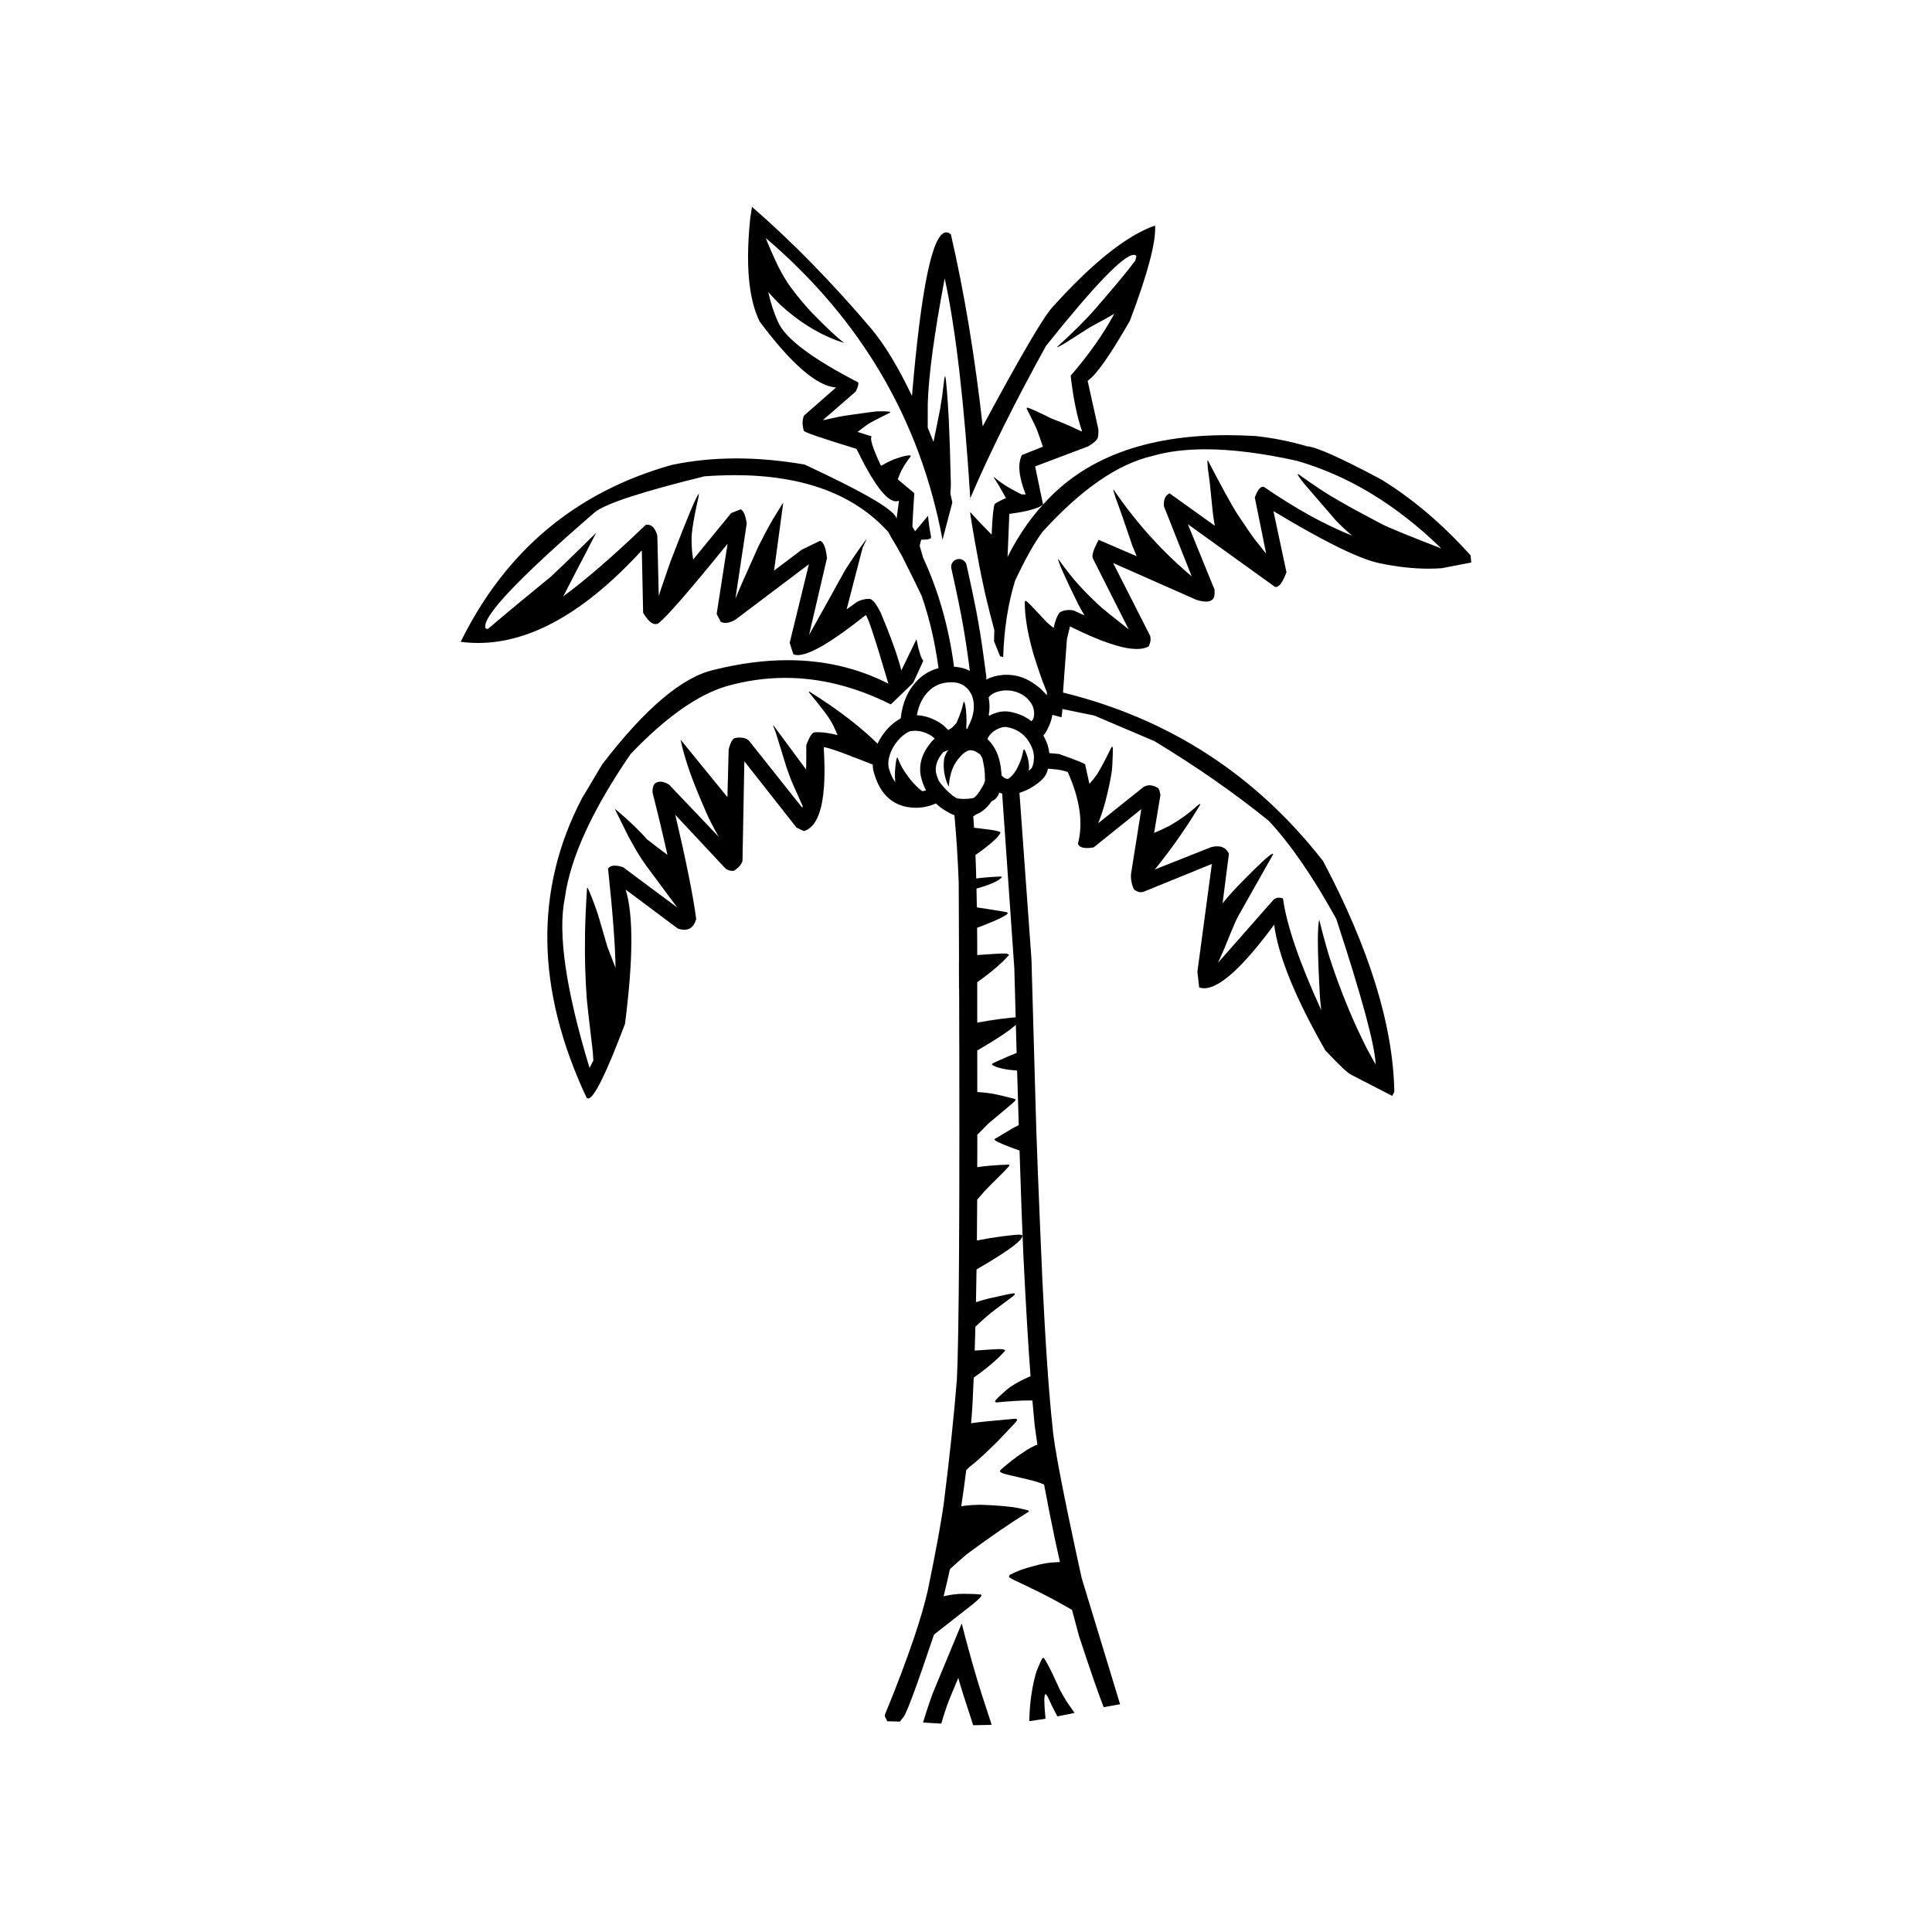
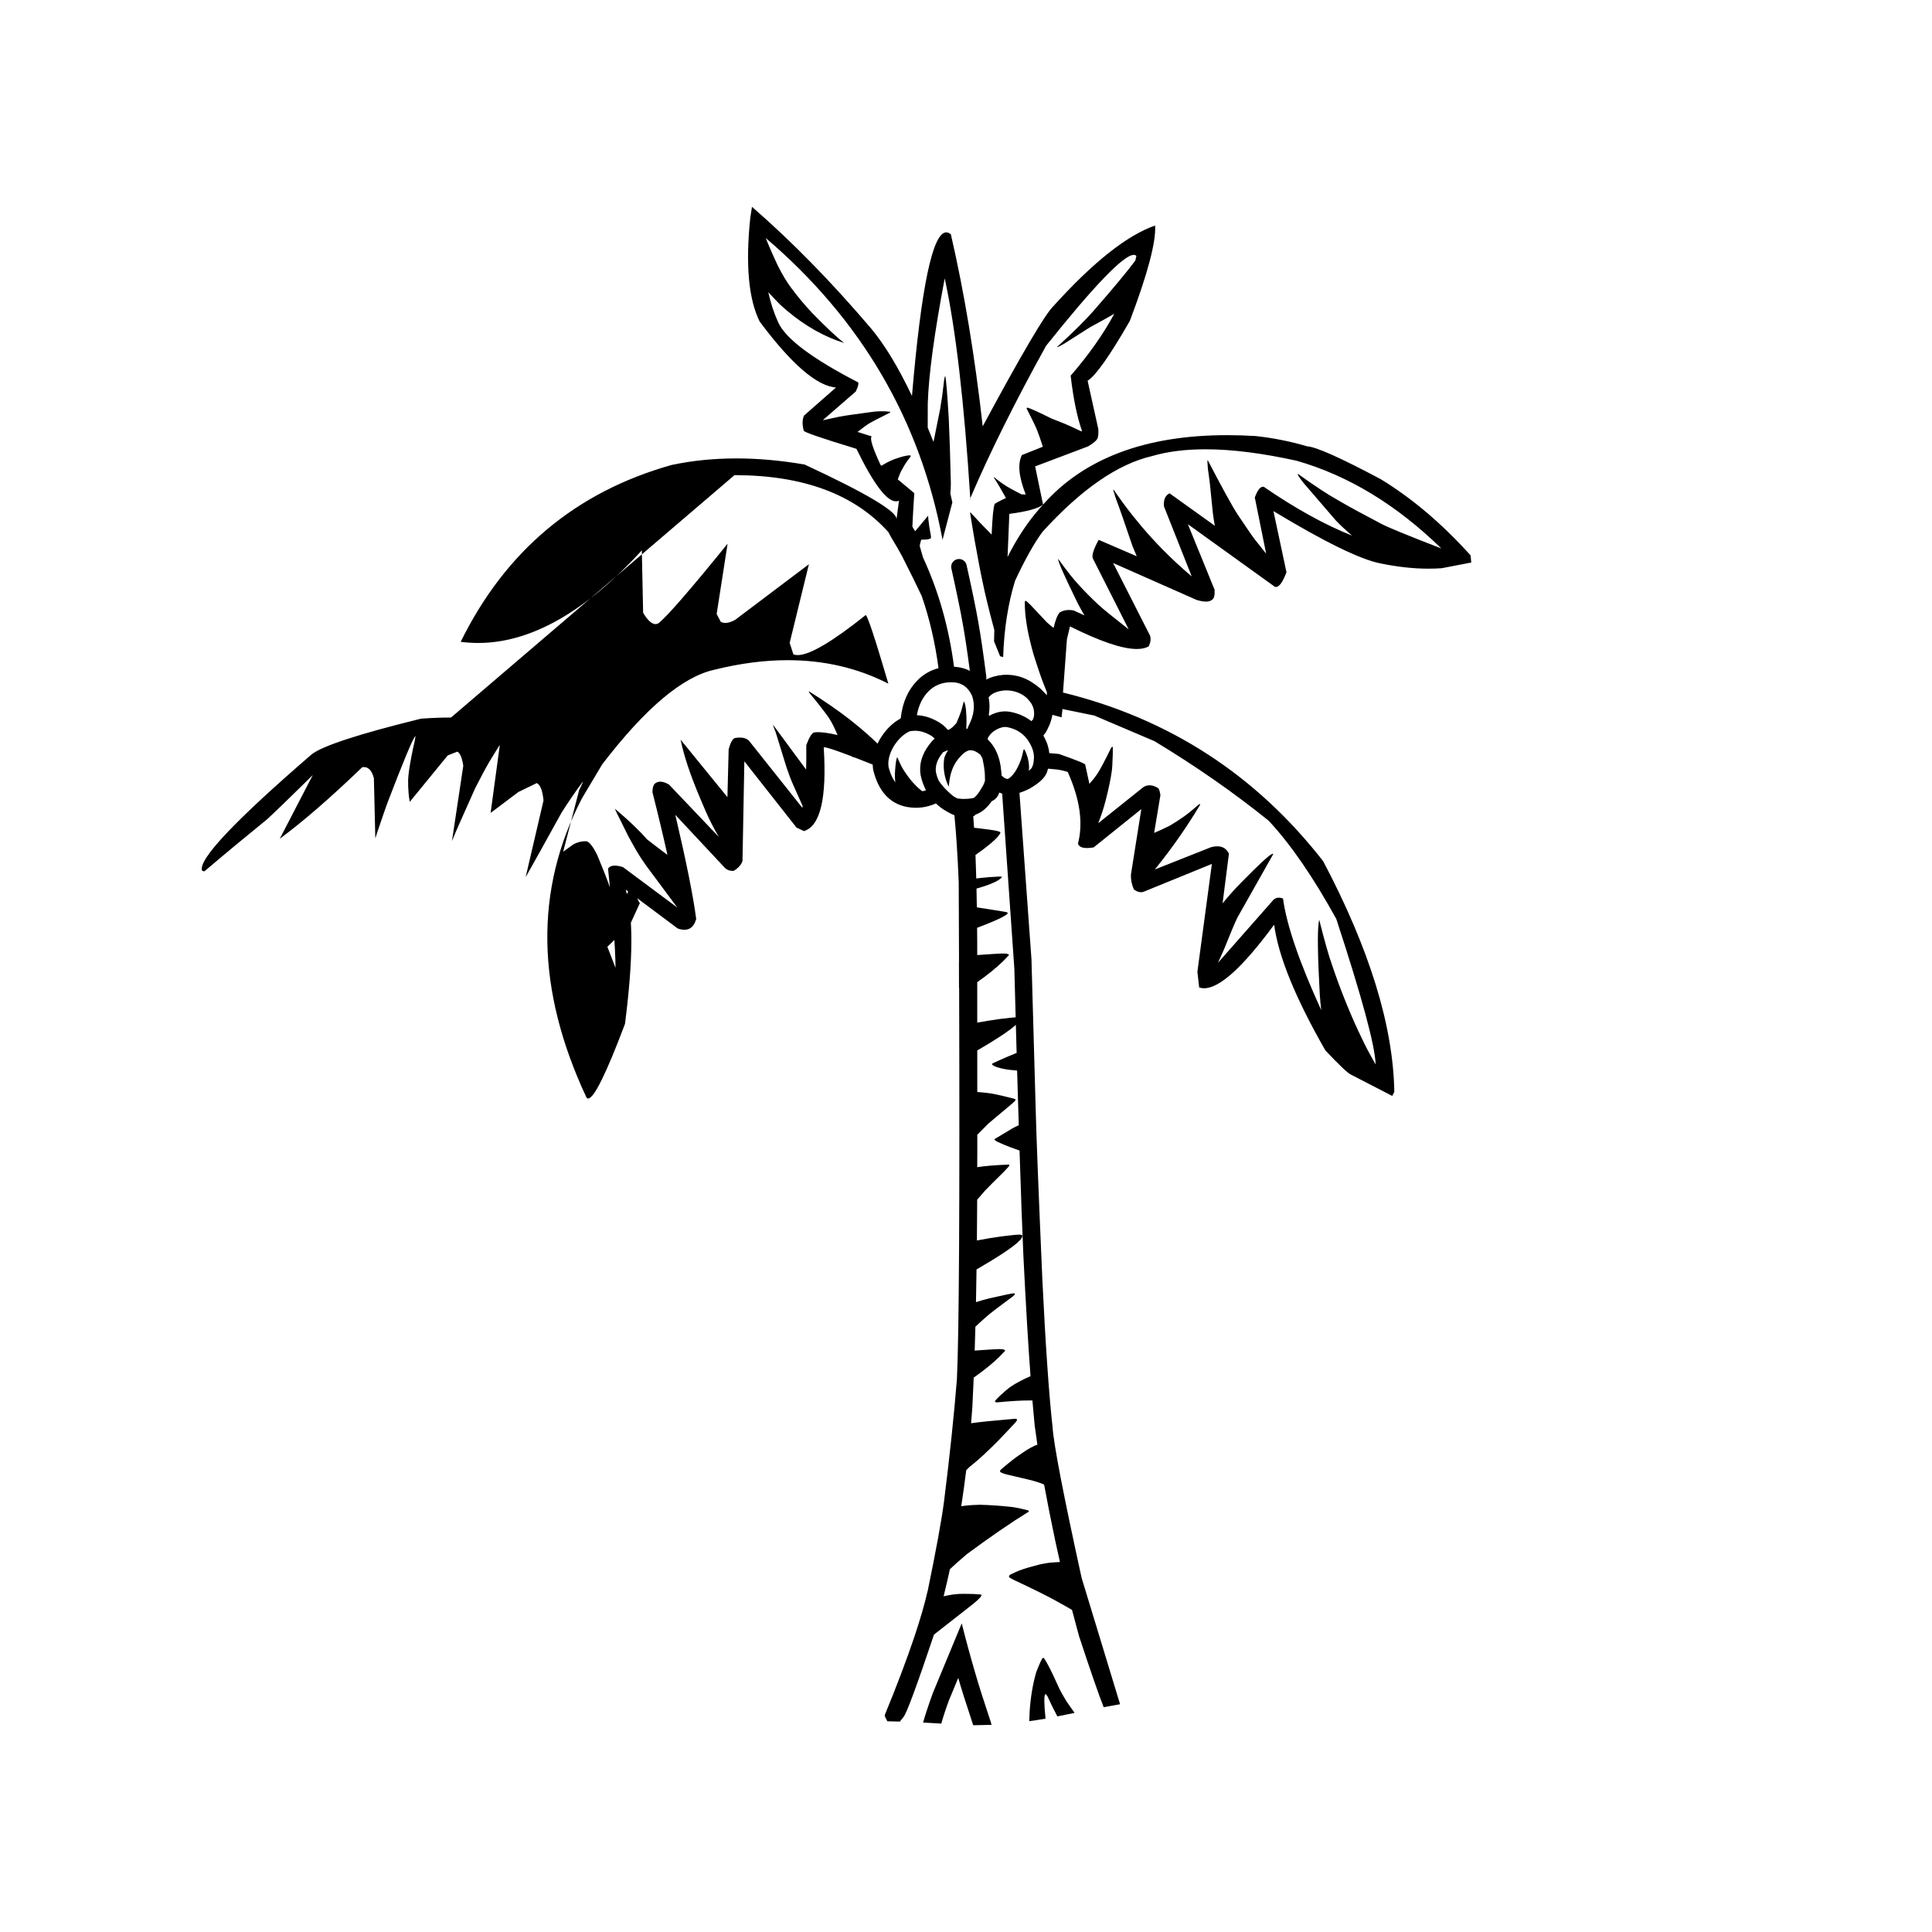
<svg xmlns="http://www.w3.org/2000/svg" fill="#000000" width="800px" height="800px" version="1.1" viewBox="144 144 512 512">
-   <path d="m450.13 203.73m-4.981 8.098m-44.023 64.215-0.016 0.082-0.016 0.074v0.176l0.023 0.086 0.016 0.031 0.02 0.027-0.027-0.477v0.004zm57.664 6.852m-121.93 5.164v0.004h0.004-0.004zm83.547-10.324-1.18 1.34c-0.703 0.816-1.383 1.656-2.043 2.527l-0.973 1.316c-0.633 0.891-1.258 1.809-1.844 2.75-1.199 1.887-2.316 3.863-3.352 5.949l0.469-11.434c4.691-0.613 7.66-1.43 8.922-2.449zm18.578 15.461m-29.625 2.223m0 0v0.004-0.004 0.004zm0 0.004m-62.438-88.352c25.312 21.59 40.934 48.254 46.859 79.98l2.602-9.902c-0.156-0.766-0.34-1.551-0.531-2.363l-0.004 0.004c0.094-0.809 0.137-1.711 0.137-2.707-0.152-6.727-0.328-12.363-0.543-16.914-0.383-6.789-0.699-10.621-0.949-11.5l-0.02 0.012c-0.07 0.043-0.148 0.336-0.246 0.875-0.043 0.188-0.227 1.707-0.555 4.539l-0.453 2.789h0.004c0 0.02-0.012 0.082-0.02 0.184l-0.082 0.461c-0.051 0.332-0.625 3.191-1.73 8.586-0.488-1.234-1-2.496-1.535-3.789l0.012-6.336c0.215-7.441 1.707-18.516 4.488-33.219 2.898 13.25 5.16 32.664 6.781 58.262 5.121-11.988 11.812-25.445 20.078-40.383 12.832-16.062 20.582-24.102 23.242-24.102 0.297 0 0.531 0.102 0.699 0.289-0.09 0.414-0.184 0.816-0.285 1.227h-0.004c-2.023 2.731-5.559 7-10.629 12.812-2.348 2.727-5.711 6.086-10.102 10.07 0 0.027 0.02 0.043 0.062 0.043 0.043 0 0.117-0.02 0.223-0.055l1.496-0.789 6.945-4.418c2.812-1.52 4.961-2.707 6.434-3.566-2.934 5.434-6.785 10.895-11.559 16.398 0.699 6.078 1.707 10.965 3.012 14.664l-0.195 0.082c-0.887-0.43-1.871-0.887-2.941-1.375-1.172-0.535-2.82-1.199-4.945-2.012-3.426-1.707-5.559-2.68-6.402-2.902h-0.012c-0.172 0.082-0.215 0.203-0.133 0.363 1.5 2.922 2.43 4.848 2.781 5.777 0.43 1.105 0.914 2.516 1.465 4.227l-5.543 2.211c-1.18 2.262-0.848 5.746 1.004 10.453-0.246-0.016-0.48-0.027-0.727-0.027-0.117 0-0.246 0-0.375 0.004-0.734-0.375-1.648-0.859-2.727-1.441-1.531-0.828-3.047-1.867-4.555-3.133l-0.023 0.008c-0.035 0.023-0.043 0.066-0.02 0.137 0.848 1.273 1.91 3.074 3.199 5.402-0.961 0.395-1.957 0.906-2.988 1.531-0.355 0.879-0.625 3.598-0.816 8.156-2.356-2.383-4.227-4.344-5.598-5.883l-0.023 0.004c-0.051 0.008-0.07 0.062-0.074 0.176 0.117 0.848 0.512 3.199 1.16 7.047 0.941 5.211 1.613 8.793 2.047 10.742 0.453 2.215 0.867 4.055 1.227 5.512 0.5 2.109 1.168 4.688 1.984 7.719l-0.012 0.004c-0.02 0.949-0.051 1.93-0.074 2.941l1.605 3.969 0.816 0.211c0.227-7.332 1.27-14.062 3.133-20.18 2.648-5.684 5.082-10.012 7.273-12.988 10.262-11.297 19.965-18 29.102-20.109 4.07-1.191 8.773-1.781 14.109-1.781 6.981 0 15.039 1.02 24.184 3.043 13.672 3.918 26.445 11.664 38.32 23.238-9.02-3.488-14.348-5.676-15.984-6.57l-6.332-3.371c-1.844-1-3.59-1.984-5.227-2.941-2.648-1.477-6.129-3.769-10.449-6.883l-0.059 0.031c-0.098 0.16 0.422 0.961 1.555 2.402l8.566 9.941c1.023 1.086 2.445 2.414 4.262 3.984-7.254-2.887-15.039-7.191-23.379-12.926-0.07-0.016-0.145-0.023-0.215-0.023-0.762 0-1.484 0.949-2.176 2.856l3.008 14.875c-0.871-1.086-1.855-2.332-2.977-3.727-0.664-0.863-2.184-3.059-4.543-6.602-1.387-2.098-4.039-6.914-7.969-14.465l-0.031 0.031c-0.074 0.16-0.043 0.926 0.082 2.301 0.184 1.188 0.359 2.547 0.543 4.082l0.773 7.644c0.172 1.289 0.344 2.406 0.523 3.344l-11.996-8.594c-1.156 0.559-1.648 1.715-1.484 3.465l7.352 18.547c-2.727-2.297-5.332-4.707-7.816-7.238-1.898-1.938-3.723-3.941-5.484-6.012l-2.574-3.156c-1.688-2.141-3.301-4.352-4.848-6.629l-0.016 0.012c-0.035 0.047-0.035 0.156 0.004 0.332l0.586 1.926c1.023 2.688 2.5 6.922 4.441 12.699 0.422 1.059 0.801 1.965 1.137 2.727l-10.086-4.348c-1.328 2.441-1.859 4.062-1.574 4.863l9.535 18.867c-4.492-3.535-7.16-5.699-7.981-6.496-2.125-1.992-3.938-3.812-5.41-5.477-1.238-1.301-3-3.527-5.273-6.68l-0.039 0.078c0.113 0.953 1.871 4.894 5.277 11.816 0.621 1.184 1.191 2.203 1.707 3.055-0.898-0.41-1.852-0.84-2.848-1.305-0.438-0.09-0.859-0.137-1.266-0.137-0.895 0-1.711 0.215-2.445 0.641-0.621 0.688-1.16 2.059-1.629 4.117-0.57-0.434-1.168-0.934-1.801-1.504l-4.297-4.57c-0.754-0.742-1.188-1.113-1.305-1.113-0.02 0-0.031 0.012-0.035 0.023l-0.039 0.004h-0.012c-0.062 0-0.109 0.086-0.137 0.254l0.012 1.367c0.035 0.887 0.109 1.809 0.223 2.773l0.203 1.484c0.148 1.008 0.34 2.062 0.574 3.152l0.391 1.672c0.266 1.137 0.574 2.32 0.93 3.539l0.816 2.555c0.531 1.625 1.043 3.102 1.531 4.426 0.414 1.113 0.809 2.121 1.18 3.019-0.012 0.254-0.02 0.5-0.035 0.754-0.277-0.34-0.836-0.918-1.684-1.75-0.594-0.527-1.234-1.008-1.918-1.445l-0.004 0.004c-0.094-0.066-0.188-0.137-0.285-0.203l-0.062-0.043c-2.07-1.324-4.324-1.984-6.766-1.984-0.297 0-0.582 0.012-0.871 0.027l-0.074 0.012c-1.719 0.168-3.188 0.582-4.418 1.234 0.07-0.238 0.082-0.496 0.051-0.762-0.773-6.078-1.492-10.961-2.156-14.664-0.609-3.465-1.633-8.434-3.074-14.91-0.211-0.965-1.066-1.617-2.012-1.617-0.148 0-0.301 0.016-0.449 0.047-1.117 0.25-1.816 1.348-1.57 2.465 1.426 6.414 2.434 11.32 3.035 14.727v0.012c0.586 3.207 1.199 7.34 1.863 12.391-1.098-0.578-2.344-0.926-3.719-1.055h-0.023c-0.152-0.012-0.305-0.023-0.449-0.027-1.359-10.398-4.09-20.043-8.207-28.926-0.262-0.934-0.562-1.969-0.895-3.113 0.078-0.5 0.223-1.055 0.414-1.664l0.004 0.004c0.059 0 0.121 0.004 0.188 0.012h0.391c0.859 0 1.5-0.105 1.918-0.336 0.074-0.09 0.102-0.289 0.07-0.586-0.254-1.344-0.398-2.144-0.422-2.383-0.215-1.539-0.336-2.551-0.336-3.039l-0.98 1.18c-1.02 1.227-1.832 2.195-2.434 2.918-0.168-0.203-0.324-0.449-0.48-0.723-0.09-0.176-0.188-0.348-0.277-0.52 0.117-2.519 0.289-5.461 0.512-8.832l-4.383-3.664-0.004 0.004c0.473-1.285 0.867-2.195 1.188-2.699 0.355-0.641 0.648-1.148 0.898-1.523 0.438-0.652 0.867-1.238 1.285-1.777l0.078-0.137c0.109-0.129-0.02-0.207-0.398-0.215h-0.121c-0.23 0-0.734 0.09-1.512 0.277-0.184 0.027-0.984 0.281-2.406 0.762-0.656 0.27-1.293 0.555-1.898 0.875-0.582 0.316-1.062 0.59-1.441 0.828l-0.211-0.184c-2.148-4.617-2.938-7.152-2.344-7.59l-3.769-1.184h-0.004c1.516-1.184 2.598-1.973 3.254-2.356 0.168-0.133 1.949-1.055 5.344-2.758 0.102-0.094 0.113-0.168 0.02-0.234-0.848-0.094-1.543-0.129-2.09-0.129h-0.152-0.297c-0.871 0.023-1.539 0.074-2.012 0.145-4.129 0.555-6.621 0.906-7.488 1.047-0.699 0.09-2.336 0.422-4.922 1.008-0.309 0.062-0.605 0.117-0.871 0.168l8.746-7.598c0.605-1.277 0.82-2.086 0.641-2.422-12.203-6.297-19.273-11.605-21.207-15.938-1.125-2.469-1.996-5.133-2.621-7.981 0.816 0.902 1.859 2 3.129 3.301 2.387 2.184 4.828 4.078 7.332 5.656 1.25 0.793 2.519 1.512 3.797 2.152l1.934 0.902c1.289 0.566 2.602 1.055 3.93 1.469-1.984-1.523-4.816-4.188-8.52-7.981-2.035-2.18-3.891-4.406-5.566-6.676-1.16-1.566-2.32-3.492-3.477-5.785-1.336-2.832-2.41-5.297-3.234-7.387zm63.754 119.89c1.652 0 3.172 0.445 4.566 1.332v0.004c0.355 0.246 0.676 0.508 0.961 0.781 0.414 0.461 0.746 0.859 1 1.191 0.336 0.516 0.582 1.07 0.727 1.66v0.004c0.215 1.012 0.164 1.914-0.156 2.707h-0.004l-0.434 0.48c-1.566-1.234-3.445-2.062-5.652-2.481l-0.02-0.004c-0.43-0.078-0.859-0.113-1.293-0.113-1.383 0-2.789 0.391-4.227 1.172-0.039-0.09-0.07-0.168-0.109-0.234 0.277-1.57 0.262-3.121-0.035-4.644h-0.004c0.023-0.035 0.055-0.07 0.078-0.102 0.777-0.961 2.121-1.539 4.043-1.738 0.184-0.004 0.375-0.016 0.559-0.016zm-14.633-2.152c0.301 0 0.605 0.016 0.91 0.035h-0.004c2.125 0.203 3.68 1.391 4.668 3.566 0.859 2.512 0.535 5.184-0.98 8.027-0.117 0.23-0.191 0.469-0.23 0.711-0.102-0.023-0.203-0.043-0.305-0.062h-0.012c0-0.082-0.004-0.168-0.012-0.25 0-0.043 0-0.09-0.004-0.145h-0.004c0.016-0.176 0.035-0.348 0.039-0.531 0.039-0.688 0.035-1.477-0.004-2.359 0-0.27-0.039-0.855-0.121-1.77-0.039-0.34-0.078-0.641-0.129-0.914-0.102-0.543-0.23-0.934-0.391-1.191l-0.016 0.004c-0.039 0.027-0.074 0.09-0.109 0.203-0.277 1.102-0.488 1.895-0.645 2.375-0.301 0.871-0.656 1.777-1.062 2.715-0.055 0.129-0.113 0.262-0.172 0.395l-0.766 0.836c-0.324 0.312-0.586 0.531-0.789 0.648-0.27 0.18-0.496 0.293-0.684 0.348-0.797-0.973-1.812-1.785-3.051-2.422-1.684-0.91-3.394-1.398-5.121-1.488h-0.004c-0.016-0.004-0.035-0.008-0.055-0.023h-0.004c0.461-2.594 1.484-4.699 3.078-6.32 1.59-1.586 3.586-2.387 5.977-2.387zm-18.406 22.355h0.004zm44.113 0.539m-11.367-11.043c0.184 0 0.363 0.012 0.543 0.051 3.285 0.625 5.531 2.613 6.754 5.949 0.074 0.238 0.133 0.477 0.188 0.715 0.016 0.051 0.016 0.102 0.02 0.152l0.055 0.277c0.039 0.312 0.07 0.621 0.07 0.945-0.012 0.328-0.039 0.723-0.094 1.168-0.016 0.102-0.035 0.195-0.051 0.289-0.051 0.227-0.102 0.445-0.172 0.668-0.074 0.223-0.164 0.43-0.266 0.633-0.164 0.211-0.43 0.465-0.809 0.742 0.043-0.25 0.07-0.492 0.082-0.715 0.012-0.359 0-0.73-0.051-1.121-0.016-0.289-0.109-0.812-0.289-1.578-0.156-0.535-0.359-1.113-0.621-1.727-0.121-0.297-0.254-0.473-0.383-0.527l-0.016 0.004c-0.039 0.012-0.082 0.098-0.129 0.242-0.223 1.113-0.48 2.043-0.758 2.769-0.41 1.086-0.887 2.055-1.426 2.906-0.34 0.527-0.727 0.988-1.145 1.363-0.078 0.102-0.34 0.289-0.773 0.57-0.062-0.004-0.113-0.02-0.168-0.031-0.07-0.012-0.137-0.027-0.207-0.027-0.316-0.043-0.754-0.324-1.301-0.855h-0.012l-0.004-0.195-0.074-0.914c-0.012-0.051-0.016-0.105-0.02-0.156h-0.012c-0.051-0.781-0.172-1.598-0.367-2.434l-0.004-0.023c-0.586-2.426-1.637-4.363-3.16-5.809-0.02-0.137-0.031-0.258-0.039-0.348 0.449-0.809 1.012-1.441 1.691-1.91 1.086-0.723 2.059-1.074 2.945-1.074zm-23.883 1c1.246 0 2.481 0.332 3.719 0.996l0.035 0.02c0.555 0.281 1.031 0.629 1.434 1.027h-0.004c0 0.008-0.004 0.023-0.012 0.035-0.48 0.43-0.922 0.926-1.324 1.484h-0.004c-2.047 2.629-2.832 5.359-2.367 8.203 0.004 0.031 0.012 0.059 0.02 0.09 0.301 1.414 0.773 2.723 1.41 3.918-0.148 0.055-0.305 0.102-0.473 0.148-0.176 0.047-0.359 0.07-0.551 0.082-0.172-0.121-0.297-0.215-0.363-0.285-0.715-0.566-1.438-1.273-2.188-2.117-0.656-0.734-1.453-1.805-2.371-3.207-0.41-0.602-0.93-1.66-1.566-3.18-0.039-0.082-0.09-0.137-0.148-0.168l-0.078 0.191c-0.195 0.594-0.355 1.738-0.469 3.457-0.07 1.121-0.039 2.102 0.082 2.969-0.648-0.879-1.188-1.977-1.586-3.301-0.02-0.062-0.039-0.125-0.055-0.184-0.023-0.062-0.039-0.129-0.059-0.191-0.039-0.133-0.074-0.27-0.109-0.414-0.156-1.113 0-2.312 0.477-3.586 0.203-0.543 0.457-1.094 0.777-1.664 1.219-2.019 2.68-3.418 4.379-4.191 0.473-0.086 0.934-0.133 1.395-0.133zm8.777 5.144c-0.438 0.609-0.781 1.293-1.027 2.055-0.09 0.566-0.145 1.141-0.156 1.707l0.012 0.848c0.023 0.562 0.094 1.125 0.195 1.688 0.098 0.555 0.242 1.113 0.422 1.668l0.301 0.824 0.359 0.82c0.012 0.004 0.016 0.012 0.031 0.012l0.012-0.004 0.215-1.762 0.164-0.867c0.117-0.613 0.32-1.301 0.602-2.027 0.5-1.262 1.234-2.383 2.18-3.371 0.734-0.809 1.465-1.32 2.199-1.543h-0.004c0.07-0.008 0.145-0.023 0.211-0.031h0.062c0.613 0 1.156 0.137 1.617 0.41 0.102 0.031 0.461 0.258 1.078 0.703h-0.004c0.242 0.34 0.449 0.723 0.633 1.141 0.191 0.93 0.324 1.613 0.395 2.055 0.094 0.641 0.168 1.305 0.223 2.004 0.031 0.695 0.043 1.281 0.035 1.746-0.168 0.629-0.414 1.199-0.758 1.719-0.035 0.047-0.062 0.098-0.094 0.148-0.68 1.238-1.363 2.129-2.055 2.68v0.004c-0.164 0.043-0.324 0.094-0.492 0.125-0.695 0.117-1.453 0.172-2.289 0.172h-0.289l-1.344-0.129c-0.414-0.195-0.801-0.422-1.16-0.676-1.285-1.047-2.371-2.137-3.246-3.273-0.152-0.188-0.328-0.445-0.535-0.762l-0.008 0.004c-0.305-0.668-0.543-1.387-0.707-2.133h-0.004c-0.27-1.668 0.262-3.352 1.594-5.047l0.051-0.062c0.074-0.102 0.152-0.203 0.234-0.297h-0.004c0.133-0.062 0.281-0.133 0.441-0.203 0.34-0.16 0.645-0.277 0.91-0.344zm-3.348 13.996c0.004 0 0.016 0.012 0.02 0.012 0.035 0.043 0.078 0.078 0.117 0.113-0.012 0-0.012 0.004-0.012 0.004-0.047-0.043-0.086-0.086-0.125-0.129zm54.531 1.609v0.004 0.004h0.004v0.004h-0.004v-0.012zm0 0.008v0.004zm0 0v0.004zm0 0v0.004zm0 0v0.004zm-36.914-4.656 3.262 46.887c0.113 4.496 0.242 8.812 0.355 12.957h-0.004c-0.168 0.008-0.348 0.016-0.547 0.039-0.094 0.004-0.176 0.02-0.281 0.023l-0.176 0.016c-2.023 0.188-4.152 0.469-6.383 0.84-0.91 0.145-1.84 0.309-2.793 0.488v-10.727 0.004c2.695-1.898 4.949-3.719 6.769-5.473l1.648-1.703c-0.004-0.109-0.152-0.215-0.43-0.328-0.34-0.062-0.734-0.098-1.176-0.098-0.234 0-0.496 0.008-0.762 0.027-0.363 0-2.297 0.121-5.805 0.367l-0.246 0.02-0.004-3.637c-0.012-1.23-0.023-2.43-0.031-3.586l-0.004 0.004c0.668-0.254 1.293-0.496 1.879-0.727v-0.012 0.004-0.004c0.004 0.004 0.004 0.004 0.004 0.012 0.254-0.102 0.508-0.203 0.742-0.293 1.344-0.543 2.445-1.016 3.305-1.426l1.102-0.566 0.738-0.469 0.375-0.375c0.039-0.148-0.207-0.27-0.707-0.375-1.766-0.301-3.32-0.555-4.68-0.762-0.34-0.055-0.68-0.109-1.012-0.164l-0.004 0.012c-0.629-0.102-1.23-0.188-1.805-0.281v0.004c-0.031-1.77-0.059-3.434-0.094-4.984h-0.004l0.707-0.195 0.688-0.215 0.898-0.281 1.348-0.496 1.133-0.484 0.906-0.48 0.676-0.473 0.438-0.469c-0.098-0.055-0.289-0.086-0.57-0.086h-0.09-0.117c-1.652 0.07-3.211 0.184-4.676 0.34-0.477 0.051-0.945 0.105-1.402 0.164-0.039-1.383-0.078-2.66-0.121-3.844-0.023-0.793-0.051-1.594-0.082-2.383 0.645-0.449 1.234-0.867 1.777-1.273 0.215-0.164 0.422-0.316 0.613-0.469 2.371-1.797 3.777-3.172 4.223-4.129 0.094-0.293-0.891-0.574-2.938-0.844-0.762-0.098-1.492-0.191-2.188-0.281h-0.004c-0.645-0.078-1.266-0.156-1.859-0.223-0.062-1.008-0.137-2.004-0.215-3.012v0.004c0.102-0.051 0.191-0.102 0.277-0.16 0.098-0.062 0.188-0.137 0.27-0.223 0.016-0.027 0.035-0.055 0.062-0.09l-0.016 0.004c1.57-0.527 2.992-1.695 4.262-3.504h-0.004c0.145-0.074 0.289-0.164 0.438-0.258 0.5-0.266 0.914-0.684 1.246-1.246l0.152-0.297c0.074-0.164 0.148-0.348 0.207-0.535h0.012c0.262 0.121 0.516 0.215 0.762 0.289zm16.023-21.859 8.43 1.723 15.961 6.797c11.039 6.676 21.121 13.703 30.254 21.078 5.809 6.223 11.777 14.898 17.914 26.023 6.801 20.723 10.273 33.578 10.434 38.574-1.598-2.793-2.769-5-3.508-6.613-1.5-3.055-2.918-6.246-4.262-9.562-1.387-3.406-2.633-6.762-3.738-10.055-0.906-2.508-2.051-6.547-3.449-12.125l-0.152 0.832c-0.348 2.668-0.246 8.988 0.301 18.961 0.098 1.547 0.23 2.93 0.391 4.164-5.789-12.656-9.176-22.516-10.137-29.586-0.379-0.152-0.742-0.227-1.086-0.227-0.5 0-0.973 0.168-1.387 0.508l-14.754 16.754 1.598-3.574c1.723-4.305 2.906-7.113 3.559-8.43l9.484-16.801c0-0.047-0.039-0.07-0.109-0.082l-0.223 0.062c-0.777 0.281-3.539 2.848-8.285 7.691-1.574 1.586-3.18 3.383-4.812 5.379l1.684-13.145c-0.605-1.312-1.633-1.969-3.102-1.969-0.48 0-1.02 0.07-1.598 0.219l-14.957 5.93c0.121-0.148 0.242-0.289 0.363-0.441 1.195-1.484 2.371-3 3.519-4.543l1.707-2.344c1.125-1.578 2.223-3.184 3.301-4.828l1.59-2.481 1.555-2.527c0.02-0.102-0.004-0.16-0.078-0.176l-0.035 0.004c-0.086 0.02-0.223 0.094-0.41 0.23-1.797 1.574-3.141 2.648-4.012 3.227-1.133 0.801-2.309 1.559-3.531 2.269-1.738 0.863-3.117 1.504-4.133 1.91l1.664-10.012c-0.137-0.973-0.336-1.59-0.605-1.855-0.793-0.5-1.551-0.754-2.269-0.754-0.562 0-1.098 0.152-1.605 0.457l-12.008 9.598c0.777-1.934 1.438-3.949 1.984-6.055 0.836-3.32 1.371-5.906 1.613-7.758 0.113-0.758 0.203-2.242 0.262-4.465 0.012-0.492 0.016-1.059 0.012-1.703-0.02-0.188-0.059-0.289-0.133-0.289l-0.031 0.012c-0.078 0.023-0.188 0.145-0.324 0.363-1.578 3.246-2.809 5.562-3.699 6.938-0.68 0.969-1.352 1.809-2.016 2.523-0.324-1.523-0.688-3.203-1.102-5.043 0.246-0.203-2.102-1.172-7.051-2.906l-0.012 0.004c0.012 0.012 0.012 0.016 0.02 0.023-0.594-0.074-1.41-0.145-2.477-0.223h-0.004c-0.02-0.004-0.035-0.012-0.055-0.012 0.02 0.004 0.035 0.004 0.055 0.012-0.082-0.762-0.246-1.516-0.488-2.273l-0.023-0.082c-0.305-0.836-0.66-1.602-1.059-2.316 0.148-0.176 0.289-0.359 0.43-0.551 0.309-0.387 0.723-1.18 1.234-2.367 0.305-0.738 0.551-1.598 0.727-2.555h0.004l2.426 0.652zm-86.922-61.98c18.168 0 31.777 5.043 40.82 15.133h-0.004c0.043 0.086 0.09 0.18 0.133 0.277l0.43 0.809c1.48 2.457 2.496 4.219 3.051 5.285 2.055 4.051 3.789 7.555 5.195 10.535v0.004c2.078 6.035 3.559 12.406 4.438 19.109h-0.004c-2.098 0.535-3.949 1.598-5.559 3.203l-0.012 0.016c-2.508 2.547-3.981 5.875-4.418 9.988h-0.004c-0.07 0.07-0.137 0.145-0.195 0.215h-0.004c-2.082 1.16-3.852 2.945-5.312 5.359l-0.035 0.062c-0.223 0.387-0.422 0.781-0.602 1.168-0.895-0.887-1.852-1.77-2.856-2.66-1.387-1.227-2.875-2.461-4.461-3.699-3.168-2.473-6.785-4.969-10.844-7.5l-0.023 0.012c-0.051 0.016-0.023 0.121 0.07 0.312 3.242 3.961 5.121 6.422 5.629 7.391 0.488 0.773 1.117 2.055 1.879 3.856-2.129-0.504-3.863-0.762-5.207-0.762-0.344 0-0.664 0.016-0.961 0.055-0.613 0.109-1.32 1.238-2.121 3.383 0.023 2.391 0.016 4.555-0.039 6.477l-8.762-11.855 0.004 0.07c0.035 0.223 0.266 0.848 0.684 1.879l2.84 9.203 0.836 2.371c0.215 0.594 0.527 1.355 0.93 2.289l2.562 5.731c-0.039 0.145-0.078 0.277-0.117 0.414l-14.117-17.75c-0.574-0.559-1.391-0.844-2.445-0.844-0.398 0-0.828 0.043-1.289 0.121-0.625 0.211-1.18 1.199-1.656 2.981l-0.328 12.691-12.41-15.234 0.355 1.602c0.527 2.188 1.266 4.621 2.215 7.285 0.766 2.215 2.125 5.57 4.074 10.07 0.914 2.121 2.07 4.387 3.473 6.797l-13.199-13.863c-0.871-0.504-1.633-0.762-2.301-0.762-0.613 0-1.137 0.219-1.574 0.648-0.344 0.496-0.512 1.227-0.492 2.188 1.461 5.738 2.785 11.266 3.961 16.566-1.434-1.051-3.242-2.43-5.438-4.137-1.945-2.277-4.754-4.953-8.43-8.043h-0.004c-0.02 0.004-0.023 0.023-0.016 0.059l0.453 0.996 3.141 6.324c1.258 2.332 2.383 4.254 3.367 5.777l1.363 1.977 8.172 10.996-14.383-10.699c-0.852-0.27-1.574-0.402-2.176-0.402-0.84 0-1.438 0.27-1.785 0.801 1.25 11.699 1.914 20.469 1.984 26.297l-2.164-5.594c-1.633-5.699-2.598-8.957-2.902-9.777-1.098-3.039-1.863-4.953-2.301-5.75-0.07-0.07-0.117-0.102-0.156-0.102-0.02 0-0.035 0.023-0.035 0.062-0.055 0.781-0.109 1.664-0.156 2.656-0.27 4.957-0.395 8.625-0.379 10.988-0.074 4.969 0.074 10.082 0.438 15.328 0.113 1.508 0.66 6.289 1.617 14.344 0.055 0.613 0.109 1.406 0.168 2.383-0.324 0.66-0.668 1.316-1.02 1.969-6.293-20.727-8.473-35.742-6.539-45.051 1.422-10.566 7.234-23.27 17.422-38.125 9.215-9.645 17.637-15.621 25.289-17.941 5.227-1.492 10.465-2.242 15.703-2.242 9.293 0 18.617 2.348 27.969 7.031l5.93-5.719 2.688-5.863c-0.566-0.516-1.172-2.418-1.824-5.695l-4 8.262c-0.965-3.797-2.785-8.871-5.453-15.23-1.086-2.223-2.031-3.457-2.828-3.699-0.133-0.016-0.27-0.016-0.402-0.016-1.047 0-2.07 0.266-3.078 0.801l-2.746 1.969 4.231-16.301 0.98-2.082c0.02-0.109 0.02-0.16 0-0.168v0.004c-0.004-0.004-0.004 0-0.004 0h-0.004c-1.863 2.481-3.75 5.227-5.652 8.234-4.5 8.164-7.672 13.855-9.5 17.074l4.742-20.336c-0.262-2.633-0.855-4.176-1.789-4.613l-4.859 2.363-7.375 5.551 2.414-17.82c0.004-0.047 0-0.062-0.02-0.062h-0.004-0.004l-0.094 0.051-2.59 4.211c-1.133 1.945-2.406 4.332-3.828 7.152l-4.121 9.238c-0.453 1-1.117 2.562-1.996 4.688l3-19.957c-0.328-2.164-0.855-3.41-1.59-3.742l-2.527 0.996-10.07 12.312c-0.078-0.461-0.148-0.941-0.207-1.41-0.055-0.277-0.121-1.145-0.203-2.602-0.023-0.594-0.031-1.191-0.02-1.805 0.023-0.59 0.102-1.441 0.25-2.551 0.391-2.586 0.895-5.199 1.516-7.836l0.184-1.141c0-0.051-0.012-0.074-0.023-0.074h-0.004l-0.004 0.004c-0.629 0.535-3.094 6.438-7.406 17.699-0.453 1.219-1.301 3.68-2.559 7.391-0.234 0.727-0.453 1.387-0.645 1.996l-0.379-15.965c-0.531-1.957-1.41-2.934-2.652-2.934-0.137 0-0.281 0.012-0.43 0.043-8.402 8.082-15.691 14.406-21.859 18.957l8.754-16.887-2.445 2.406c-4.441 4.371-7.625 7.445-9.551 9.227-5.711 4.641-11.297 9.273-16.746 13.898-0.195-0.051-0.395-0.105-0.582-0.16-1.215-2.805 8.449-13.078 29-30.832 2.801-2.242 12.461-5.402 28.984-9.473 2.742-0.199 5.406-0.305 7.973-0.305zm81.793 313.43-0.031 0.004c-0.098 0.004-0.277 0.25-0.523 0.754-0.48 1.039-0.898 2.043-1.266 3.012-0.203 0.668-0.43 1.551-0.68 2.656-0.715 3.301-1.105 6.742-1.176 10.344 0.992-0.129 2.43-0.34 4.316-0.652-0.402-3.981-0.422-6.148-0.062-6.508 0.004-0.004 0.023-0.008 0.035-0.008 0.137 0 0.32 0.203 0.551 0.605 0.82 1.84 1.691 3.606 2.609 5.301l4.562-0.922c-0.793-1.109-1.496-2.109-2.09-2.992-0.453-0.727-0.781-1.273-0.984-1.652-0.277-0.469-0.551-0.973-0.832-1.508-1.41-3.137-2.457-5.316-3.121-6.527-0.184-0.363-0.527-0.953-1.031-1.777-0.066-0.07-0.16-0.105-0.277-0.129zm-77.156-384.55-0.469 3.07c-1.266 12.297-0.43 21.41 2.508 27.348 8.441 11.305 15.191 17.125 20.234 17.465l-8.488 7.453c-0.473 1.082-0.492 2.402-0.07 3.965-0.195 0.332 4.457 1.945 13.973 4.844 4.508 9.273 8 13.914 10.484 13.914 0.27 0 0.531-0.055 0.781-0.168l-0.641 4.859h-0.004c0-2.082-8.121-6.898-24.379-14.449-6.262-1.074-12.285-1.617-18.066-1.617-5.973 0-11.68 0.578-17.125 1.727-25.422 7.137-44.062 22.762-55.938 46.879 1.531 0.195 3.07 0.301 4.621 0.301 13.918 0 28.383-8.184 43.383-24.543l0.348 16.543c1.188 2.004 2.281 3 3.281 3 0.246 0 0.492-0.059 0.727-0.184 2.184-1.648 8.301-8.688 18.371-21.113h0.004l-2.898 18.602 1.078 2.078c0.379 0.207 0.797 0.301 1.254 0.301 0.746 0 1.598-0.27 2.559-0.801l19.551-14.742-5.094 20.84 0.984 3.031c0.324 0.133 0.707 0.203 1.145 0.203 3.168 0 9.176-3.539 18.023-10.613 0.512 0.23 2.508 6.293 6.004 18.184-8.113-4.148-17-6.223-26.668-6.223-6.156 0-12.621 0.84-19.406 2.523-8.43 1.836-18.352 10.199-29.766 25.086l-5.352 8.988c-3.164 6.055-5.512 12.254-7.039 18.586-1.531 6.34-2.242 12.82-2.141 19.43 0.203 13.23 3.676 27.02 10.406 41.359 0.113 0.121 0.246 0.184 0.398 0.184 1.539 0 4.797-6.59 9.77-19.766 2.188-16.969 2.25-28.832 0.188-35.586h0.004l13.797 10.309c0.645 0.219 1.234 0.328 1.758 0.328 1.555 0 2.594-0.949 3.125-2.859-0.797-6.086-2.648-15.285-5.535-27.598h0.004l13.191 14.121c0.535 0.488 1.211 0.734 2.012 0.734 0.09 0 0.184-0.012 0.277-0.012 1.23-0.758 2.008-1.629 2.32-2.613l0.492-26.418 13.82 17.559 1.973 0.934c4.34-1.324 6.09-8.695 5.246-22.137 0.016-0.043 0.074-0.062 0.184-0.062 0.648 0 3.019 0.785 7.121 2.348h-0.004c0.203 0.137 0.422 0.242 0.668 0.301l0.043 0.012c0.102 0.027 0.207 0.051 0.305 0.078 1.379 0.531 2.938 1.141 4.668 1.836l-0.012 0.004c0.016 0.43 0.055 0.859 0.117 1.289 0.012 0.062 0.02 0.121 0.039 0.188 1.387 5.625 4.367 8.867 8.93 9.75h0.016c0.789 0.145 1.566 0.215 2.348 0.215 1.789 0 3.559-0.383 5.312-1.148h0.004c0.145 0.145 0.297 0.281 0.449 0.414l0.012 0.016c0.723 0.637 1.473 1.168 2.238 1.59l-0.004 0.004c0.395 0.238 0.836 0.48 1.328 0.723 0.297 0.148 0.586 0.277 0.871 0.375h-0.004c0.477 4.883 0.859 10.809 1.141 17.77 0.035 7.309 0.062 14.324 0.082 21.055h-0.023c0.012 2.414 0.016 4.773 0.02 7.078 0.016 0 0.02-0.004 0.031-0.012h0.004c0.172 57.293-0.02 91.82-0.594 103.58-0.766 9.566-1.898 20.328-3.398 32.281-0.641 4.961-2.082 12.84-4.309 23.645-0.801 3.519-1.992 7.644-3.582 12.375-1.988 5.93-4.586 12.809-7.809 20.641l0.023 0.43 0.629 1.266 3.332 0.086 0.984-1.246c0.82-0.98 3.508-8.242 8.059-21.809l10.344-8.102c0.809-0.656 1.402-1.191 1.789-1.625 0.277-0.309 0.43-0.516 0.449-0.633-0.016-0.168-0.098-0.254-0.25-0.27-1.117-0.105-2.293-0.164-3.539-0.164h-0.168-0.203c-0.234-0.004-0.469-0.012-0.707-0.012-1.633 0-3.359 0.223-5.164 0.656 0.746-3.074 1.309-5.465 1.668-7.18h-0.004c1.086-1.031 2.562-2.348 4.457-3.957 6.281-4.652 11.777-8.426 16.492-11.32-0.023-0.168-0.164-0.285-0.398-0.363-1.512-0.391-2.832-0.668-3.977-0.828-2.875-0.332-5.762-0.535-8.656-0.609l-0.816 0.035c-1.398 0.031-2.762 0.152-4.094 0.355 0.488-3.168 0.926-6.348 1.324-9.547h-0.012c0.309-0.309 0.625-0.613 0.949-0.926 1.664-1.301 3.356-2.801 5.094-4.5 1.48-1.379 3.035-2.965 4.684-4.746 1.691-1.766 2.574-2.731 2.648-2.91 0.191-0.367 0.062-0.547-0.359-0.547-0.039 0-0.082 0-0.129 0.004h-0.039c-5.769 0.492-9.617 0.887-11.547 1.18 0.117-1.41 0.227-2.82 0.328-4.242 0.133-2.481 0.254-5.106 0.367-7.856 2.672-1.871 4.906-3.68 6.699-5.414l1.645-1.707c-0.012-0.105-0.148-0.215-0.422-0.332-0.34-0.062-0.734-0.098-1.176-0.098-0.242 0-0.492 0.012-0.762 0.027-0.363 0.004-2.269 0.125-5.727 0.367 0.07-2.043 0.121-4.148 0.184-6.316h-0.004c0.727-0.707 1.723-1.609 2.988-2.727 0.809-0.727 3.16-2.535 7.074-5.418 0.223-0.18 0.363-0.367 0.434-0.559-0.039-0.094-0.133-0.137-0.281-0.137-0.02 0-0.035 0.004-0.043 0.004h-0.062c0-0.008-0.02-0.012-0.043-0.012-0.348 0-2.469 0.445-6.375 1.324-1.516 0.387-2.691 0.723-3.531 1.008 0.059-2.793 0.102-5.688 0.145-8.668 1.496-0.867 2.856-1.676 4.078-2.418l-0.262-2.934 0.262 2.926c3.102-1.895 5.301-3.41 6.621-4.543l0.926-0.898 0.469-0.703 0.016-0.508c-0.145-0.102-0.434-0.148-0.875-0.148-0.234 0-0.516 0.016-0.848 0.043-0.09 0.012-0.184 0.02-0.27 0.027l-0.191 0.02c-2.016 0.188-4.144 0.469-6.371 0.832-1.125 0.188-2.277 0.395-3.457 0.629 0.023-2.789 0.051-5.656 0.062-8.602l0.012-2.211 2.102-2.422c0.539-0.594 2.223-2.258 5.012-5.016 0.383-0.391 0.781-0.828 1.195-1.297 0.164-0.191 0.242-0.32 0.25-0.379 0.012-0.117-0.082-0.176-0.281-0.184h-0.031c-3.531 0.137-6.281 0.367-8.234 0.684l0.02-3.934v-4.656l2.953-2.988 6.188-5.191c0.723-0.633 1.059-1.012 1.004-1.125-0.074-0.129-0.266-0.23-0.574-0.297-2.562-0.648-4.246-1.043-5.059-1.191-1.207-0.238-2.711-0.414-4.516-0.535l-0.004-11.008h-0.012c1.207-0.699 2.312-1.359 3.324-1.977l-0.262-2.926 0.262 2.926c3.094-1.898 5.305-3.41 6.617-4.547l0.285-0.277h0.012c0.074 2.555 0.137 5.039 0.207 7.453-1.398 0.555-2.867 1.172-4.418 1.867l-1.832 0.844c-0.176 0.082-0.266 0.18-0.266 0.289 0.039 0.086 0.109 0.164 0.211 0.25 0.012 0.043 0.25 0.176 0.727 0.383 0.43 0.164 1.008 0.34 1.73 0.504 0.707 0.152 1.301 0.258 1.781 0.316 0.871 0.086 1.609 0.16 2.203 0.223h-0.012c0.156 5.164 0.301 9.988 0.441 14.48h-0.012c-0.59 0.258-1.141 0.535-1.652 0.828l-4.648 2.781c-0.113 0.086-0.164 0.145-0.145 0.176l0.156 0.188 0.348 0.238c-0.02 0.043 0.723 0.387 2.211 1.023 1.027 0.418 2.344 0.91 3.949 1.477 0.383 12.109 0.723 21.363 1.012 27.746 0.633 12.773 1.258 23.453 1.895 32.043l-0.012 0.004c-2.109 0.922-3.852 1.844-5.207 2.758-0.648 0.434-1.605 1.25-2.867 2.418-0.855 0.816-1.301 1.305-1.312 1.465-0.051 0.195 0.129 0.289 0.531 0.297 3.504-0.336 6.367-0.508 8.57-0.508 0.281 0 0.543 0.008 0.797 0.008v0.004c0.203 2.441 0.41 4.664 0.609 6.664 0.207 1.609 0.453 3.297 0.715 5.059-0.363 0.117-0.605 0.203-0.723 0.27-0.34 0.148-0.699 0.32-1.066 0.52-0.574 0.301-1.504 0.895-2.781 1.781-1.289 0.875-2.801 2.047-4.527 3.519-0.469 0.402-0.695 0.621-0.695 0.641-0.102 0.129-0.137 0.254-0.113 0.391 0.059 0.176 0.609 0.422 1.633 0.727 4.68 1.074 7.316 1.719 7.922 1.93 0.789 0.242 1.438 0.477 1.93 0.688 0.074 0.035 0.137 0.062 0.211 0.102h-0.012c0.836 4.543 1.812 9.465 2.926 14.773 0.375 1.762 0.797 3.672 1.273 5.738-1.852 0.086-3.09 0.203-3.734 0.34-0.551 0.082-1.078 0.188-1.566 0.297l-2.137 0.57c-1.707 0.457-3.106 0.922-4.191 1.406l-1.559 0.746c-0.262 0.203-0.359 0.402-0.305 0.594 0.055 0.129 0.414 0.367 1.082 0.707 5.629 2.648 9.461 4.559 11.508 5.719 1.711 0.941 3.074 1.711 4.098 2.32 0.586 2.215 1.211 4.539 1.871 6.973 3.059 9.297 5.234 15.562 6.527 18.812l4.34-0.793-10.188-33.473c-4.82-21.973-7.391-35.293-7.703-39.957-0.961-8.688-1.859-21.684-2.699-38.98-1.027-23.508-1.629-38.898-1.797-46.184l-1.098-38.852-3.18-44.082c0.859-0.266 1.777-0.652 2.742-1.152 0.02-0.016 0.051-0.031 0.078-0.043 2.391-1.387 3.863-2.754 4.402-4.102 0.039-0.09 0.074-0.184 0.102-0.277 0.094-0.277 0.172-0.551 0.25-0.828h0.004c0.809 0.062 1.625 0.137 2.449 0.227 0.562 0.082 1.121 0.191 1.699 0.336 0.23 0.051 0.586 0.152 1.062 0.297h-0.004c3.238 7.199 4.148 13.543 2.715 19.027 0.266 0.762 1.059 1.145 2.383 1.145 0.512 0 1.105-0.055 1.777-0.168l12.633-10.145-2.75 17.344c-0.055 1.352 0.207 2.656 0.773 3.918 0.641 0.504 1.266 0.754 1.879 0.754 0.211 0 0.418-0.023 0.621-0.082l18.176-7.41-3.836 28.578 0.473 4.156c0.41 0.148 0.848 0.215 1.301 0.215 4.117 0 10.309-5.625 18.562-16.852 1.125 8.375 5.652 19.48 13.578 33.316 3.672 3.891 5.918 6.016 6.734 6.394l10.996 5.676 0.543-1.082c-0.297-17.52-6.582-37.895-18.852-61.125-17.844-22.898-40.832-37.797-68.953-44.699l1.043-14.137 0.809-3.391c7.996 3.992 13.895 5.988 17.707 5.988 1.285 0 2.328-0.223 3.141-0.68 0.5-0.977 0.629-1.914 0.395-2.812l-9.809-19.293 22.164 9.801c0.965 0.281 1.781 0.426 2.441 0.426 0.684 0 1.211-0.156 1.57-0.449 0.574-0.309 0.809-1.211 0.707-2.711l-7.07-17.348 23.062 16.59c0.082 0.031 0.172 0.043 0.254 0.043 0.906 0 1.836-1.305 2.809-3.91l-3.453-16.199 0.004 0.004c13.59 8.203 23.047 12.82 28.355 13.859 4.531 0.93 8.777 1.395 12.738 1.395 1.207 0 2.387-0.043 3.539-0.129l7.793-1.504-0.184-1.891c-7.523-8.363-15.457-15.094-23.797-20.188-10.609-5.648-17.098-8.555-19.457-8.699-4.481-1.32-9.062-2.234-13.742-2.742-2.566-0.148-5.066-0.23-7.488-0.23-21.695 0-37.961 6.137-48.812 18.402l-2.102-10.121 14.035-5.305c1.445-0.848 2.293-1.586 2.539-2.215 0.145-0.367 0.211-1.125 0.191-2.281l-2.856-12.906c2.141-1.32 5.871-6.602 11.184-15.84 4.727-12.477 6.965-20.902 6.707-25.293-7.453 2.598-16.418 9.711-26.922 21.324-2.176 2.059-8.434 12.688-18.77 31.895-2.078-18.562-4.891-35.523-8.438-50.879-0.414-0.348-0.816-0.527-1.215-0.527-3.621 0-6.648 14.449-9.094 43.355-3.602-7.57-7.191-13.5-10.754-17.789-10.516-12.367-21.066-23.145-31.652-32.336zm55.586 375.42h-0.004l-7.68 18.523c-1.207 3.352-2.051 5.938-2.555 7.746l4.82 0.281c0.641-2.242 1.34-4.336 2.086-6.301l2.414-5.809c0.57 2.109 1.891 6.289 3.961 12.543l4.84-0.098c-0.012-0.137-0.051-0.316-0.117-0.543-1.855-5.559-3.238-9.922-4.152-13.074-1.293-4.406-2.496-8.832-3.613-13.27z" />
+   <path d="m450.13 203.73m-4.981 8.098m-44.023 64.215-0.016 0.082-0.016 0.074v0.176l0.023 0.086 0.016 0.031 0.02 0.027-0.027-0.477v0.004zm57.664 6.852m-121.93 5.164v0.004h0.004-0.004zm83.547-10.324-1.18 1.34c-0.703 0.816-1.383 1.656-2.043 2.527l-0.973 1.316c-0.633 0.891-1.258 1.809-1.844 2.75-1.199 1.887-2.316 3.863-3.352 5.949l0.469-11.434c4.691-0.613 7.66-1.43 8.922-2.449zm18.578 15.461m-29.625 2.223m0 0v0.004-0.004 0.004zm0 0.004m-62.438-88.352c25.312 21.59 40.934 48.254 46.859 79.98l2.602-9.902c-0.156-0.766-0.34-1.551-0.531-2.363l-0.004 0.004c0.094-0.809 0.137-1.711 0.137-2.707-0.152-6.727-0.328-12.363-0.543-16.914-0.383-6.789-0.699-10.621-0.949-11.5l-0.02 0.012c-0.07 0.043-0.148 0.336-0.246 0.875-0.043 0.188-0.227 1.707-0.555 4.539l-0.453 2.789h0.004c0 0.02-0.012 0.082-0.02 0.184l-0.082 0.461c-0.051 0.332-0.625 3.191-1.73 8.586-0.488-1.234-1-2.496-1.535-3.789l0.012-6.336c0.215-7.441 1.707-18.516 4.488-33.219 2.898 13.25 5.16 32.664 6.781 58.262 5.121-11.988 11.812-25.445 20.078-40.383 12.832-16.062 20.582-24.102 23.242-24.102 0.297 0 0.531 0.102 0.699 0.289-0.09 0.414-0.184 0.816-0.285 1.227h-0.004c-2.023 2.731-5.559 7-10.629 12.812-2.348 2.727-5.711 6.086-10.102 10.07 0 0.027 0.02 0.043 0.062 0.043 0.043 0 0.117-0.02 0.223-0.055l1.496-0.789 6.945-4.418c2.812-1.52 4.961-2.707 6.434-3.566-2.934 5.434-6.785 10.895-11.559 16.398 0.699 6.078 1.707 10.965 3.012 14.664l-0.195 0.082c-0.887-0.43-1.871-0.887-2.941-1.375-1.172-0.535-2.82-1.199-4.945-2.012-3.426-1.707-5.559-2.68-6.402-2.902h-0.012c-0.172 0.082-0.215 0.203-0.133 0.363 1.5 2.922 2.43 4.848 2.781 5.777 0.43 1.105 0.914 2.516 1.465 4.227l-5.543 2.211c-1.18 2.262-0.848 5.746 1.004 10.453-0.246-0.016-0.48-0.027-0.727-0.027-0.117 0-0.246 0-0.375 0.004-0.734-0.375-1.648-0.859-2.727-1.441-1.531-0.828-3.047-1.867-4.555-3.133l-0.023 0.008c-0.035 0.023-0.043 0.066-0.02 0.137 0.848 1.273 1.91 3.074 3.199 5.402-0.961 0.395-1.957 0.906-2.988 1.531-0.355 0.879-0.625 3.598-0.816 8.156-2.356-2.383-4.227-4.344-5.598-5.883l-0.023 0.004c-0.051 0.008-0.07 0.062-0.074 0.176 0.117 0.848 0.512 3.199 1.16 7.047 0.941 5.211 1.613 8.793 2.047 10.742 0.453 2.215 0.867 4.055 1.227 5.512 0.5 2.109 1.168 4.688 1.984 7.719l-0.012 0.004c-0.02 0.949-0.051 1.93-0.074 2.941l1.605 3.969 0.816 0.211c0.227-7.332 1.27-14.062 3.133-20.18 2.648-5.684 5.082-10.012 7.273-12.988 10.262-11.297 19.965-18 29.102-20.109 4.07-1.191 8.773-1.781 14.109-1.781 6.981 0 15.039 1.02 24.184 3.043 13.672 3.918 26.445 11.664 38.32 23.238-9.02-3.488-14.348-5.676-15.984-6.57l-6.332-3.371c-1.844-1-3.59-1.984-5.227-2.941-2.648-1.477-6.129-3.769-10.449-6.883l-0.059 0.031c-0.098 0.16 0.422 0.961 1.555 2.402l8.566 9.941c1.023 1.086 2.445 2.414 4.262 3.984-7.254-2.887-15.039-7.191-23.379-12.926-0.07-0.016-0.145-0.023-0.215-0.023-0.762 0-1.484 0.949-2.176 2.856l3.008 14.875c-0.871-1.086-1.855-2.332-2.977-3.727-0.664-0.863-2.184-3.059-4.543-6.602-1.387-2.098-4.039-6.914-7.969-14.465l-0.031 0.031c-0.074 0.16-0.043 0.926 0.082 2.301 0.184 1.188 0.359 2.547 0.543 4.082l0.773 7.644c0.172 1.289 0.344 2.406 0.523 3.344l-11.996-8.594c-1.156 0.559-1.648 1.715-1.484 3.465l7.352 18.547c-2.727-2.297-5.332-4.707-7.816-7.238-1.898-1.938-3.723-3.941-5.484-6.012l-2.574-3.156c-1.688-2.141-3.301-4.352-4.848-6.629l-0.016 0.012c-0.035 0.047-0.035 0.156 0.004 0.332l0.586 1.926c1.023 2.688 2.5 6.922 4.441 12.699 0.422 1.059 0.801 1.965 1.137 2.727l-10.086-4.348c-1.328 2.441-1.859 4.062-1.574 4.863l9.535 18.867c-4.492-3.535-7.16-5.699-7.981-6.496-2.125-1.992-3.938-3.812-5.41-5.477-1.238-1.301-3-3.527-5.273-6.68l-0.039 0.078c0.113 0.953 1.871 4.894 5.277 11.816 0.621 1.184 1.191 2.203 1.707 3.055-0.898-0.41-1.852-0.84-2.848-1.305-0.438-0.09-0.859-0.137-1.266-0.137-0.895 0-1.711 0.215-2.445 0.641-0.621 0.688-1.16 2.059-1.629 4.117-0.57-0.434-1.168-0.934-1.801-1.504l-4.297-4.57c-0.754-0.742-1.188-1.113-1.305-1.113-0.02 0-0.031 0.012-0.035 0.023l-0.039 0.004h-0.012c-0.062 0-0.109 0.086-0.137 0.254l0.012 1.367c0.035 0.887 0.109 1.809 0.223 2.773l0.203 1.484c0.148 1.008 0.34 2.062 0.574 3.152l0.391 1.672c0.266 1.137 0.574 2.32 0.93 3.539l0.816 2.555c0.531 1.625 1.043 3.102 1.531 4.426 0.414 1.113 0.809 2.121 1.18 3.019-0.012 0.254-0.02 0.5-0.035 0.754-0.277-0.34-0.836-0.918-1.684-1.75-0.594-0.527-1.234-1.008-1.918-1.445l-0.004 0.004c-0.094-0.066-0.188-0.137-0.285-0.203l-0.062-0.043c-2.07-1.324-4.324-1.984-6.766-1.984-0.297 0-0.582 0.012-0.871 0.027l-0.074 0.012c-1.719 0.168-3.188 0.582-4.418 1.234 0.07-0.238 0.082-0.496 0.051-0.762-0.773-6.078-1.492-10.961-2.156-14.664-0.609-3.465-1.633-8.434-3.074-14.91-0.211-0.965-1.066-1.617-2.012-1.617-0.148 0-0.301 0.016-0.449 0.047-1.117 0.25-1.816 1.348-1.57 2.465 1.426 6.414 2.434 11.32 3.035 14.727v0.012c0.586 3.207 1.199 7.34 1.863 12.391-1.098-0.578-2.344-0.926-3.719-1.055h-0.023c-0.152-0.012-0.305-0.023-0.449-0.027-1.359-10.398-4.09-20.043-8.207-28.926-0.262-0.934-0.562-1.969-0.895-3.113 0.078-0.5 0.223-1.055 0.414-1.664l0.004 0.004c0.059 0 0.121 0.004 0.188 0.012h0.391c0.859 0 1.5-0.105 1.918-0.336 0.074-0.09 0.102-0.289 0.07-0.586-0.254-1.344-0.398-2.144-0.422-2.383-0.215-1.539-0.336-2.551-0.336-3.039l-0.98 1.18c-1.02 1.227-1.832 2.195-2.434 2.918-0.168-0.203-0.324-0.449-0.48-0.723-0.09-0.176-0.188-0.348-0.277-0.52 0.117-2.519 0.289-5.461 0.512-8.832l-4.383-3.664-0.004 0.004c0.473-1.285 0.867-2.195 1.188-2.699 0.355-0.641 0.648-1.148 0.898-1.523 0.438-0.652 0.867-1.238 1.285-1.777l0.078-0.137c0.109-0.129-0.02-0.207-0.398-0.215h-0.121c-0.23 0-0.734 0.09-1.512 0.277-0.184 0.027-0.984 0.281-2.406 0.762-0.656 0.27-1.293 0.555-1.898 0.875-0.582 0.316-1.062 0.59-1.441 0.828l-0.211-0.184c-2.148-4.617-2.938-7.152-2.344-7.59l-3.769-1.184h-0.004c1.516-1.184 2.598-1.973 3.254-2.356 0.168-0.133 1.949-1.055 5.344-2.758 0.102-0.094 0.113-0.168 0.02-0.234-0.848-0.094-1.543-0.129-2.09-0.129h-0.152-0.297c-0.871 0.023-1.539 0.074-2.012 0.145-4.129 0.555-6.621 0.906-7.488 1.047-0.699 0.09-2.336 0.422-4.922 1.008-0.309 0.062-0.605 0.117-0.871 0.168l8.746-7.598c0.605-1.277 0.82-2.086 0.641-2.422-12.203-6.297-19.273-11.605-21.207-15.938-1.125-2.469-1.996-5.133-2.621-7.981 0.816 0.902 1.859 2 3.129 3.301 2.387 2.184 4.828 4.078 7.332 5.656 1.25 0.793 2.519 1.512 3.797 2.152l1.934 0.902c1.289 0.566 2.602 1.055 3.93 1.469-1.984-1.523-4.816-4.188-8.52-7.981-2.035-2.18-3.891-4.406-5.566-6.676-1.16-1.566-2.32-3.492-3.477-5.785-1.336-2.832-2.41-5.297-3.234-7.387zm63.754 119.89c1.652 0 3.172 0.445 4.566 1.332v0.004c0.355 0.246 0.676 0.508 0.961 0.781 0.414 0.461 0.746 0.859 1 1.191 0.336 0.516 0.582 1.07 0.727 1.66v0.004c0.215 1.012 0.164 1.914-0.156 2.707h-0.004l-0.434 0.48c-1.566-1.234-3.445-2.062-5.652-2.481l-0.02-0.004c-0.43-0.078-0.859-0.113-1.293-0.113-1.383 0-2.789 0.391-4.227 1.172-0.039-0.09-0.07-0.168-0.109-0.234 0.277-1.57 0.262-3.121-0.035-4.644h-0.004c0.023-0.035 0.055-0.07 0.078-0.102 0.777-0.961 2.121-1.539 4.043-1.738 0.184-0.004 0.375-0.016 0.559-0.016zm-14.633-2.152c0.301 0 0.605 0.016 0.91 0.035h-0.004c2.125 0.203 3.68 1.391 4.668 3.566 0.859 2.512 0.535 5.184-0.98 8.027-0.117 0.23-0.191 0.469-0.23 0.711-0.102-0.023-0.203-0.043-0.305-0.062h-0.012c0-0.082-0.004-0.168-0.012-0.25 0-0.043 0-0.09-0.004-0.145h-0.004c0.016-0.176 0.035-0.348 0.039-0.531 0.039-0.688 0.035-1.477-0.004-2.359 0-0.27-0.039-0.855-0.121-1.77-0.039-0.34-0.078-0.641-0.129-0.914-0.102-0.543-0.23-0.934-0.391-1.191l-0.016 0.004c-0.039 0.027-0.074 0.09-0.109 0.203-0.277 1.102-0.488 1.895-0.645 2.375-0.301 0.871-0.656 1.777-1.062 2.715-0.055 0.129-0.113 0.262-0.172 0.395l-0.766 0.836c-0.324 0.312-0.586 0.531-0.789 0.648-0.27 0.18-0.496 0.293-0.684 0.348-0.797-0.973-1.812-1.785-3.051-2.422-1.684-0.91-3.394-1.398-5.121-1.488h-0.004c-0.016-0.004-0.035-0.008-0.055-0.023h-0.004c0.461-2.594 1.484-4.699 3.078-6.32 1.59-1.586 3.586-2.387 5.977-2.387zm-18.406 22.355h0.004zm44.113 0.539m-11.367-11.043c0.184 0 0.363 0.012 0.543 0.051 3.285 0.625 5.531 2.613 6.754 5.949 0.074 0.238 0.133 0.477 0.188 0.715 0.016 0.051 0.016 0.102 0.02 0.152l0.055 0.277c0.039 0.312 0.07 0.621 0.07 0.945-0.012 0.328-0.039 0.723-0.094 1.168-0.016 0.102-0.035 0.195-0.051 0.289-0.051 0.227-0.102 0.445-0.172 0.668-0.074 0.223-0.164 0.43-0.266 0.633-0.164 0.211-0.43 0.465-0.809 0.742 0.043-0.25 0.07-0.492 0.082-0.715 0.012-0.359 0-0.73-0.051-1.121-0.016-0.289-0.109-0.812-0.289-1.578-0.156-0.535-0.359-1.113-0.621-1.727-0.121-0.297-0.254-0.473-0.383-0.527l-0.016 0.004c-0.039 0.012-0.082 0.098-0.129 0.242-0.223 1.113-0.48 2.043-0.758 2.769-0.41 1.086-0.887 2.055-1.426 2.906-0.34 0.527-0.727 0.988-1.145 1.363-0.078 0.102-0.34 0.289-0.773 0.57-0.062-0.004-0.113-0.02-0.168-0.031-0.07-0.012-0.137-0.027-0.207-0.027-0.316-0.043-0.754-0.324-1.301-0.855h-0.012l-0.004-0.195-0.074-0.914c-0.012-0.051-0.016-0.105-0.02-0.156h-0.012c-0.051-0.781-0.172-1.598-0.367-2.434l-0.004-0.023c-0.586-2.426-1.637-4.363-3.16-5.809-0.02-0.137-0.031-0.258-0.039-0.348 0.449-0.809 1.012-1.441 1.691-1.91 1.086-0.723 2.059-1.074 2.945-1.074zm-23.883 1c1.246 0 2.481 0.332 3.719 0.996l0.035 0.02c0.555 0.281 1.031 0.629 1.434 1.027h-0.004c0 0.008-0.004 0.023-0.012 0.035-0.48 0.43-0.922 0.926-1.324 1.484h-0.004c-2.047 2.629-2.832 5.359-2.367 8.203 0.004 0.031 0.012 0.059 0.02 0.09 0.301 1.414 0.773 2.723 1.41 3.918-0.148 0.055-0.305 0.102-0.473 0.148-0.176 0.047-0.359 0.07-0.551 0.082-0.172-0.121-0.297-0.215-0.363-0.285-0.715-0.566-1.438-1.273-2.188-2.117-0.656-0.734-1.453-1.805-2.371-3.207-0.41-0.602-0.93-1.66-1.566-3.18-0.039-0.082-0.09-0.137-0.148-0.168l-0.078 0.191c-0.195 0.594-0.355 1.738-0.469 3.457-0.07 1.121-0.039 2.102 0.082 2.969-0.648-0.879-1.188-1.977-1.586-3.301-0.02-0.062-0.039-0.125-0.055-0.184-0.023-0.062-0.039-0.129-0.059-0.191-0.039-0.133-0.074-0.27-0.109-0.414-0.156-1.113 0-2.312 0.477-3.586 0.203-0.543 0.457-1.094 0.777-1.664 1.219-2.019 2.68-3.418 4.379-4.191 0.473-0.086 0.934-0.133 1.395-0.133zm8.777 5.144c-0.438 0.609-0.781 1.293-1.027 2.055-0.09 0.566-0.145 1.141-0.156 1.707l0.012 0.848c0.023 0.562 0.094 1.125 0.195 1.688 0.098 0.555 0.242 1.113 0.422 1.668l0.301 0.824 0.359 0.82c0.012 0.004 0.016 0.012 0.031 0.012l0.012-0.004 0.215-1.762 0.164-0.867c0.117-0.613 0.32-1.301 0.602-2.027 0.5-1.262 1.234-2.383 2.18-3.371 0.734-0.809 1.465-1.32 2.199-1.543h-0.004c0.07-0.008 0.145-0.023 0.211-0.031h0.062c0.613 0 1.156 0.137 1.617 0.41 0.102 0.031 0.461 0.258 1.078 0.703h-0.004c0.242 0.34 0.449 0.723 0.633 1.141 0.191 0.93 0.324 1.613 0.395 2.055 0.094 0.641 0.168 1.305 0.223 2.004 0.031 0.695 0.043 1.281 0.035 1.746-0.168 0.629-0.414 1.199-0.758 1.719-0.035 0.047-0.062 0.098-0.094 0.148-0.68 1.238-1.363 2.129-2.055 2.68v0.004c-0.164 0.043-0.324 0.094-0.492 0.125-0.695 0.117-1.453 0.172-2.289 0.172h-0.289l-1.344-0.129c-0.414-0.195-0.801-0.422-1.16-0.676-1.285-1.047-2.371-2.137-3.246-3.273-0.152-0.188-0.328-0.445-0.535-0.762l-0.008 0.004c-0.305-0.668-0.543-1.387-0.707-2.133h-0.004c-0.27-1.668 0.262-3.352 1.594-5.047l0.051-0.062c0.074-0.102 0.152-0.203 0.234-0.297h-0.004c0.133-0.062 0.281-0.133 0.441-0.203 0.34-0.16 0.645-0.277 0.91-0.344zm-3.348 13.996c0.004 0 0.016 0.012 0.02 0.012 0.035 0.043 0.078 0.078 0.117 0.113-0.012 0-0.012 0.004-0.012 0.004-0.047-0.043-0.086-0.086-0.125-0.129zm54.531 1.609v0.004 0.004h0.004v0.004h-0.004v-0.012zm0 0.008v0.004zm0 0v0.004zm0 0v0.004zm0 0v0.004zm-36.914-4.656 3.262 46.887c0.113 4.496 0.242 8.812 0.355 12.957h-0.004c-0.168 0.008-0.348 0.016-0.547 0.039-0.094 0.004-0.176 0.02-0.281 0.023l-0.176 0.016c-2.023 0.188-4.152 0.469-6.383 0.84-0.91 0.145-1.84 0.309-2.793 0.488v-10.727 0.004c2.695-1.898 4.949-3.719 6.769-5.473l1.648-1.703c-0.004-0.109-0.152-0.215-0.43-0.328-0.34-0.062-0.734-0.098-1.176-0.098-0.234 0-0.496 0.008-0.762 0.027-0.363 0-2.297 0.121-5.805 0.367l-0.246 0.02-0.004-3.637c-0.012-1.23-0.023-2.43-0.031-3.586l-0.004 0.004c0.668-0.254 1.293-0.496 1.879-0.727v-0.012 0.004-0.004c0.004 0.004 0.004 0.004 0.004 0.012 0.254-0.102 0.508-0.203 0.742-0.293 1.344-0.543 2.445-1.016 3.305-1.426l1.102-0.566 0.738-0.469 0.375-0.375c0.039-0.148-0.207-0.27-0.707-0.375-1.766-0.301-3.32-0.555-4.68-0.762-0.34-0.055-0.68-0.109-1.012-0.164l-0.004 0.012c-0.629-0.102-1.23-0.188-1.805-0.281v0.004c-0.031-1.77-0.059-3.434-0.094-4.984h-0.004l0.707-0.195 0.688-0.215 0.898-0.281 1.348-0.496 1.133-0.484 0.906-0.48 0.676-0.473 0.438-0.469c-0.098-0.055-0.289-0.086-0.57-0.086h-0.09-0.117c-1.652 0.07-3.211 0.184-4.676 0.34-0.477 0.051-0.945 0.105-1.402 0.164-0.039-1.383-0.078-2.66-0.121-3.844-0.023-0.793-0.051-1.594-0.082-2.383 0.645-0.449 1.234-0.867 1.777-1.273 0.215-0.164 0.422-0.316 0.613-0.469 2.371-1.797 3.777-3.172 4.223-4.129 0.094-0.293-0.891-0.574-2.938-0.844-0.762-0.098-1.492-0.191-2.188-0.281h-0.004c-0.645-0.078-1.266-0.156-1.859-0.223-0.062-1.008-0.137-2.004-0.215-3.012v0.004c0.102-0.051 0.191-0.102 0.277-0.16 0.098-0.062 0.188-0.137 0.27-0.223 0.016-0.027 0.035-0.055 0.062-0.09l-0.016 0.004c1.57-0.527 2.992-1.695 4.262-3.504h-0.004c0.145-0.074 0.289-0.164 0.438-0.258 0.5-0.266 0.914-0.684 1.246-1.246l0.152-0.297c0.074-0.164 0.148-0.348 0.207-0.535h0.012c0.262 0.121 0.516 0.215 0.762 0.289zm16.023-21.859 8.43 1.723 15.961 6.797c11.039 6.676 21.121 13.703 30.254 21.078 5.809 6.223 11.777 14.898 17.914 26.023 6.801 20.723 10.273 33.578 10.434 38.574-1.598-2.793-2.769-5-3.508-6.613-1.5-3.055-2.918-6.246-4.262-9.562-1.387-3.406-2.633-6.762-3.738-10.055-0.906-2.508-2.051-6.547-3.449-12.125l-0.152 0.832c-0.348 2.668-0.246 8.988 0.301 18.961 0.098 1.547 0.23 2.93 0.391 4.164-5.789-12.656-9.176-22.516-10.137-29.586-0.379-0.152-0.742-0.227-1.086-0.227-0.5 0-0.973 0.168-1.387 0.508l-14.754 16.754 1.598-3.574c1.723-4.305 2.906-7.113 3.559-8.43l9.484-16.801c0-0.047-0.039-0.07-0.109-0.082l-0.223 0.062c-0.777 0.281-3.539 2.848-8.285 7.691-1.574 1.586-3.18 3.383-4.812 5.379l1.684-13.145c-0.605-1.312-1.633-1.969-3.102-1.969-0.48 0-1.02 0.07-1.598 0.219l-14.957 5.93c0.121-0.148 0.242-0.289 0.363-0.441 1.195-1.484 2.371-3 3.519-4.543l1.707-2.344c1.125-1.578 2.223-3.184 3.301-4.828l1.59-2.481 1.555-2.527c0.02-0.102-0.004-0.16-0.078-0.176l-0.035 0.004c-0.086 0.02-0.223 0.094-0.41 0.23-1.797 1.574-3.141 2.648-4.012 3.227-1.133 0.801-2.309 1.559-3.531 2.269-1.738 0.863-3.117 1.504-4.133 1.91l1.664-10.012c-0.137-0.973-0.336-1.59-0.605-1.855-0.793-0.5-1.551-0.754-2.269-0.754-0.562 0-1.098 0.152-1.605 0.457l-12.008 9.598c0.777-1.934 1.438-3.949 1.984-6.055 0.836-3.32 1.371-5.906 1.613-7.758 0.113-0.758 0.203-2.242 0.262-4.465 0.012-0.492 0.016-1.059 0.012-1.703-0.02-0.188-0.059-0.289-0.133-0.289l-0.031 0.012c-0.078 0.023-0.188 0.145-0.324 0.363-1.578 3.246-2.809 5.562-3.699 6.938-0.68 0.969-1.352 1.809-2.016 2.523-0.324-1.523-0.688-3.203-1.102-5.043 0.246-0.203-2.102-1.172-7.051-2.906l-0.012 0.004c0.012 0.012 0.012 0.016 0.02 0.023-0.594-0.074-1.41-0.145-2.477-0.223h-0.004c-0.02-0.004-0.035-0.012-0.055-0.012 0.02 0.004 0.035 0.004 0.055 0.012-0.082-0.762-0.246-1.516-0.488-2.273l-0.023-0.082c-0.305-0.836-0.66-1.602-1.059-2.316 0.148-0.176 0.289-0.359 0.43-0.551 0.309-0.387 0.723-1.18 1.234-2.367 0.305-0.738 0.551-1.598 0.727-2.555h0.004l2.426 0.652zm-86.922-61.98c18.168 0 31.777 5.043 40.82 15.133h-0.004c0.043 0.086 0.09 0.18 0.133 0.277l0.43 0.809c1.48 2.457 2.496 4.219 3.051 5.285 2.055 4.051 3.789 7.555 5.195 10.535v0.004c2.078 6.035 3.559 12.406 4.438 19.109h-0.004c-2.098 0.535-3.949 1.598-5.559 3.203l-0.012 0.016c-2.508 2.547-3.981 5.875-4.418 9.988h-0.004c-0.07 0.07-0.137 0.145-0.195 0.215h-0.004c-2.082 1.16-3.852 2.945-5.312 5.359l-0.035 0.062c-0.223 0.387-0.422 0.781-0.602 1.168-0.895-0.887-1.852-1.77-2.856-2.66-1.387-1.227-2.875-2.461-4.461-3.699-3.168-2.473-6.785-4.969-10.844-7.5l-0.023 0.012c-0.051 0.016-0.023 0.121 0.07 0.312 3.242 3.961 5.121 6.422 5.629 7.391 0.488 0.773 1.117 2.055 1.879 3.856-2.129-0.504-3.863-0.762-5.207-0.762-0.344 0-0.664 0.016-0.961 0.055-0.613 0.109-1.32 1.238-2.121 3.383 0.023 2.391 0.016 4.555-0.039 6.477l-8.762-11.855 0.004 0.07c0.035 0.223 0.266 0.848 0.684 1.879l2.84 9.203 0.836 2.371c0.215 0.594 0.527 1.355 0.93 2.289l2.562 5.731c-0.039 0.145-0.078 0.277-0.117 0.414l-14.117-17.75c-0.574-0.559-1.391-0.844-2.445-0.844-0.398 0-0.828 0.043-1.289 0.121-0.625 0.211-1.18 1.199-1.656 2.981l-0.328 12.691-12.41-15.234 0.355 1.602c0.527 2.188 1.266 4.621 2.215 7.285 0.766 2.215 2.125 5.57 4.074 10.07 0.914 2.121 2.07 4.387 3.473 6.797l-13.199-13.863c-0.871-0.504-1.633-0.762-2.301-0.762-0.613 0-1.137 0.219-1.574 0.648-0.344 0.496-0.512 1.227-0.492 2.188 1.461 5.738 2.785 11.266 3.961 16.566-1.434-1.051-3.242-2.43-5.438-4.137-1.945-2.277-4.754-4.953-8.43-8.043h-0.004c-0.02 0.004-0.023 0.023-0.016 0.059l0.453 0.996 3.141 6.324c1.258 2.332 2.383 4.254 3.367 5.777l1.363 1.977 8.172 10.996-14.383-10.699c-0.852-0.27-1.574-0.402-2.176-0.402-0.84 0-1.438 0.27-1.785 0.801 1.25 11.699 1.914 20.469 1.984 26.297l-2.164-5.594l5.93-5.719 2.688-5.863c-0.566-0.516-1.172-2.418-1.824-5.695l-4 8.262c-0.965-3.797-2.785-8.871-5.453-15.23-1.086-2.223-2.031-3.457-2.828-3.699-0.133-0.016-0.27-0.016-0.402-0.016-1.047 0-2.07 0.266-3.078 0.801l-2.746 1.969 4.231-16.301 0.98-2.082c0.02-0.109 0.02-0.16 0-0.168v0.004c-0.004-0.004-0.004 0-0.004 0h-0.004c-1.863 2.481-3.75 5.227-5.652 8.234-4.5 8.164-7.672 13.855-9.5 17.074l4.742-20.336c-0.262-2.633-0.855-4.176-1.789-4.613l-4.859 2.363-7.375 5.551 2.414-17.82c0.004-0.047 0-0.062-0.02-0.062h-0.004-0.004l-0.094 0.051-2.59 4.211c-1.133 1.945-2.406 4.332-3.828 7.152l-4.121 9.238c-0.453 1-1.117 2.562-1.996 4.688l3-19.957c-0.328-2.164-0.855-3.41-1.59-3.742l-2.527 0.996-10.07 12.312c-0.078-0.461-0.148-0.941-0.207-1.41-0.055-0.277-0.121-1.145-0.203-2.602-0.023-0.594-0.031-1.191-0.02-1.805 0.023-0.59 0.102-1.441 0.25-2.551 0.391-2.586 0.895-5.199 1.516-7.836l0.184-1.141c0-0.051-0.012-0.074-0.023-0.074h-0.004l-0.004 0.004c-0.629 0.535-3.094 6.438-7.406 17.699-0.453 1.219-1.301 3.68-2.559 7.391-0.234 0.727-0.453 1.387-0.645 1.996l-0.379-15.965c-0.531-1.957-1.41-2.934-2.652-2.934-0.137 0-0.281 0.012-0.43 0.043-8.402 8.082-15.691 14.406-21.859 18.957l8.754-16.887-2.445 2.406c-4.441 4.371-7.625 7.445-9.551 9.227-5.711 4.641-11.297 9.273-16.746 13.898-0.195-0.051-0.395-0.105-0.582-0.16-1.215-2.805 8.449-13.078 29-30.832 2.801-2.242 12.461-5.402 28.984-9.473 2.742-0.199 5.406-0.305 7.973-0.305zm81.793 313.43-0.031 0.004c-0.098 0.004-0.277 0.25-0.523 0.754-0.48 1.039-0.898 2.043-1.266 3.012-0.203 0.668-0.43 1.551-0.68 2.656-0.715 3.301-1.105 6.742-1.176 10.344 0.992-0.129 2.43-0.34 4.316-0.652-0.402-3.981-0.422-6.148-0.062-6.508 0.004-0.004 0.023-0.008 0.035-0.008 0.137 0 0.32 0.203 0.551 0.605 0.82 1.84 1.691 3.606 2.609 5.301l4.562-0.922c-0.793-1.109-1.496-2.109-2.09-2.992-0.453-0.727-0.781-1.273-0.984-1.652-0.277-0.469-0.551-0.973-0.832-1.508-1.41-3.137-2.457-5.316-3.121-6.527-0.184-0.363-0.527-0.953-1.031-1.777-0.066-0.07-0.16-0.105-0.277-0.129zm-77.156-384.55-0.469 3.07c-1.266 12.297-0.43 21.41 2.508 27.348 8.441 11.305 15.191 17.125 20.234 17.465l-8.488 7.453c-0.473 1.082-0.492 2.402-0.07 3.965-0.195 0.332 4.457 1.945 13.973 4.844 4.508 9.273 8 13.914 10.484 13.914 0.27 0 0.531-0.055 0.781-0.168l-0.641 4.859h-0.004c0-2.082-8.121-6.898-24.379-14.449-6.262-1.074-12.285-1.617-18.066-1.617-5.973 0-11.68 0.578-17.125 1.727-25.422 7.137-44.062 22.762-55.938 46.879 1.531 0.195 3.07 0.301 4.621 0.301 13.918 0 28.383-8.184 43.383-24.543l0.348 16.543c1.188 2.004 2.281 3 3.281 3 0.246 0 0.492-0.059 0.727-0.184 2.184-1.648 8.301-8.688 18.371-21.113h0.004l-2.898 18.602 1.078 2.078c0.379 0.207 0.797 0.301 1.254 0.301 0.746 0 1.598-0.27 2.559-0.801l19.551-14.742-5.094 20.84 0.984 3.031c0.324 0.133 0.707 0.203 1.145 0.203 3.168 0 9.176-3.539 18.023-10.613 0.512 0.23 2.508 6.293 6.004 18.184-8.113-4.148-17-6.223-26.668-6.223-6.156 0-12.621 0.84-19.406 2.523-8.43 1.836-18.352 10.199-29.766 25.086l-5.352 8.988c-3.164 6.055-5.512 12.254-7.039 18.586-1.531 6.34-2.242 12.82-2.141 19.43 0.203 13.23 3.676 27.02 10.406 41.359 0.113 0.121 0.246 0.184 0.398 0.184 1.539 0 4.797-6.59 9.77-19.766 2.188-16.969 2.25-28.832 0.188-35.586h0.004l13.797 10.309c0.645 0.219 1.234 0.328 1.758 0.328 1.555 0 2.594-0.949 3.125-2.859-0.797-6.086-2.648-15.285-5.535-27.598h0.004l13.191 14.121c0.535 0.488 1.211 0.734 2.012 0.734 0.09 0 0.184-0.012 0.277-0.012 1.23-0.758 2.008-1.629 2.32-2.613l0.492-26.418 13.82 17.559 1.973 0.934c4.34-1.324 6.09-8.695 5.246-22.137 0.016-0.043 0.074-0.062 0.184-0.062 0.648 0 3.019 0.785 7.121 2.348h-0.004c0.203 0.137 0.422 0.242 0.668 0.301l0.043 0.012c0.102 0.027 0.207 0.051 0.305 0.078 1.379 0.531 2.938 1.141 4.668 1.836l-0.012 0.004c0.016 0.43 0.055 0.859 0.117 1.289 0.012 0.062 0.02 0.121 0.039 0.188 1.387 5.625 4.367 8.867 8.93 9.75h0.016c0.789 0.145 1.566 0.215 2.348 0.215 1.789 0 3.559-0.383 5.312-1.148h0.004c0.145 0.145 0.297 0.281 0.449 0.414l0.012 0.016c0.723 0.637 1.473 1.168 2.238 1.59l-0.004 0.004c0.395 0.238 0.836 0.48 1.328 0.723 0.297 0.148 0.586 0.277 0.871 0.375h-0.004c0.477 4.883 0.859 10.809 1.141 17.77 0.035 7.309 0.062 14.324 0.082 21.055h-0.023c0.012 2.414 0.016 4.773 0.02 7.078 0.016 0 0.02-0.004 0.031-0.012h0.004c0.172 57.293-0.02 91.82-0.594 103.58-0.766 9.566-1.898 20.328-3.398 32.281-0.641 4.961-2.082 12.84-4.309 23.645-0.801 3.519-1.992 7.644-3.582 12.375-1.988 5.93-4.586 12.809-7.809 20.641l0.023 0.43 0.629 1.266 3.332 0.086 0.984-1.246c0.82-0.98 3.508-8.242 8.059-21.809l10.344-8.102c0.809-0.656 1.402-1.191 1.789-1.625 0.277-0.309 0.43-0.516 0.449-0.633-0.016-0.168-0.098-0.254-0.25-0.27-1.117-0.105-2.293-0.164-3.539-0.164h-0.168-0.203c-0.234-0.004-0.469-0.012-0.707-0.012-1.633 0-3.359 0.223-5.164 0.656 0.746-3.074 1.309-5.465 1.668-7.18h-0.004c1.086-1.031 2.562-2.348 4.457-3.957 6.281-4.652 11.777-8.426 16.492-11.32-0.023-0.168-0.164-0.285-0.398-0.363-1.512-0.391-2.832-0.668-3.977-0.828-2.875-0.332-5.762-0.535-8.656-0.609l-0.816 0.035c-1.398 0.031-2.762 0.152-4.094 0.355 0.488-3.168 0.926-6.348 1.324-9.547h-0.012c0.309-0.309 0.625-0.613 0.949-0.926 1.664-1.301 3.356-2.801 5.094-4.5 1.48-1.379 3.035-2.965 4.684-4.746 1.691-1.766 2.574-2.731 2.648-2.91 0.191-0.367 0.062-0.547-0.359-0.547-0.039 0-0.082 0-0.129 0.004h-0.039c-5.769 0.492-9.617 0.887-11.547 1.18 0.117-1.41 0.227-2.82 0.328-4.242 0.133-2.481 0.254-5.106 0.367-7.856 2.672-1.871 4.906-3.68 6.699-5.414l1.645-1.707c-0.012-0.105-0.148-0.215-0.422-0.332-0.34-0.062-0.734-0.098-1.176-0.098-0.242 0-0.492 0.012-0.762 0.027-0.363 0.004-2.269 0.125-5.727 0.367 0.07-2.043 0.121-4.148 0.184-6.316h-0.004c0.727-0.707 1.723-1.609 2.988-2.727 0.809-0.727 3.16-2.535 7.074-5.418 0.223-0.18 0.363-0.367 0.434-0.559-0.039-0.094-0.133-0.137-0.281-0.137-0.02 0-0.035 0.004-0.043 0.004h-0.062c0-0.008-0.02-0.012-0.043-0.012-0.348 0-2.469 0.445-6.375 1.324-1.516 0.387-2.691 0.723-3.531 1.008 0.059-2.793 0.102-5.688 0.145-8.668 1.496-0.867 2.856-1.676 4.078-2.418l-0.262-2.934 0.262 2.926c3.102-1.895 5.301-3.41 6.621-4.543l0.926-0.898 0.469-0.703 0.016-0.508c-0.145-0.102-0.434-0.148-0.875-0.148-0.234 0-0.516 0.016-0.848 0.043-0.09 0.012-0.184 0.02-0.27 0.027l-0.191 0.02c-2.016 0.188-4.144 0.469-6.371 0.832-1.125 0.188-2.277 0.395-3.457 0.629 0.023-2.789 0.051-5.656 0.062-8.602l0.012-2.211 2.102-2.422c0.539-0.594 2.223-2.258 5.012-5.016 0.383-0.391 0.781-0.828 1.195-1.297 0.164-0.191 0.242-0.32 0.25-0.379 0.012-0.117-0.082-0.176-0.281-0.184h-0.031c-3.531 0.137-6.281 0.367-8.234 0.684l0.02-3.934v-4.656l2.953-2.988 6.188-5.191c0.723-0.633 1.059-1.012 1.004-1.125-0.074-0.129-0.266-0.23-0.574-0.297-2.562-0.648-4.246-1.043-5.059-1.191-1.207-0.238-2.711-0.414-4.516-0.535l-0.004-11.008h-0.012c1.207-0.699 2.312-1.359 3.324-1.977l-0.262-2.926 0.262 2.926c3.094-1.898 5.305-3.41 6.617-4.547l0.285-0.277h0.012c0.074 2.555 0.137 5.039 0.207 7.453-1.398 0.555-2.867 1.172-4.418 1.867l-1.832 0.844c-0.176 0.082-0.266 0.18-0.266 0.289 0.039 0.086 0.109 0.164 0.211 0.25 0.012 0.043 0.25 0.176 0.727 0.383 0.43 0.164 1.008 0.34 1.73 0.504 0.707 0.152 1.301 0.258 1.781 0.316 0.871 0.086 1.609 0.16 2.203 0.223h-0.012c0.156 5.164 0.301 9.988 0.441 14.48h-0.012c-0.59 0.258-1.141 0.535-1.652 0.828l-4.648 2.781c-0.113 0.086-0.164 0.145-0.145 0.176l0.156 0.188 0.348 0.238c-0.02 0.043 0.723 0.387 2.211 1.023 1.027 0.418 2.344 0.91 3.949 1.477 0.383 12.109 0.723 21.363 1.012 27.746 0.633 12.773 1.258 23.453 1.895 32.043l-0.012 0.004c-2.109 0.922-3.852 1.844-5.207 2.758-0.648 0.434-1.605 1.25-2.867 2.418-0.855 0.816-1.301 1.305-1.312 1.465-0.051 0.195 0.129 0.289 0.531 0.297 3.504-0.336 6.367-0.508 8.57-0.508 0.281 0 0.543 0.008 0.797 0.008v0.004c0.203 2.441 0.41 4.664 0.609 6.664 0.207 1.609 0.453 3.297 0.715 5.059-0.363 0.117-0.605 0.203-0.723 0.27-0.34 0.148-0.699 0.32-1.066 0.52-0.574 0.301-1.504 0.895-2.781 1.781-1.289 0.875-2.801 2.047-4.527 3.519-0.469 0.402-0.695 0.621-0.695 0.641-0.102 0.129-0.137 0.254-0.113 0.391 0.059 0.176 0.609 0.422 1.633 0.727 4.68 1.074 7.316 1.719 7.922 1.93 0.789 0.242 1.438 0.477 1.93 0.688 0.074 0.035 0.137 0.062 0.211 0.102h-0.012c0.836 4.543 1.812 9.465 2.926 14.773 0.375 1.762 0.797 3.672 1.273 5.738-1.852 0.086-3.09 0.203-3.734 0.34-0.551 0.082-1.078 0.188-1.566 0.297l-2.137 0.57c-1.707 0.457-3.106 0.922-4.191 1.406l-1.559 0.746c-0.262 0.203-0.359 0.402-0.305 0.594 0.055 0.129 0.414 0.367 1.082 0.707 5.629 2.648 9.461 4.559 11.508 5.719 1.711 0.941 3.074 1.711 4.098 2.32 0.586 2.215 1.211 4.539 1.871 6.973 3.059 9.297 5.234 15.562 6.527 18.812l4.34-0.793-10.188-33.473c-4.82-21.973-7.391-35.293-7.703-39.957-0.961-8.688-1.859-21.684-2.699-38.98-1.027-23.508-1.629-38.898-1.797-46.184l-1.098-38.852-3.18-44.082c0.859-0.266 1.777-0.652 2.742-1.152 0.02-0.016 0.051-0.031 0.078-0.043 2.391-1.387 3.863-2.754 4.402-4.102 0.039-0.09 0.074-0.184 0.102-0.277 0.094-0.277 0.172-0.551 0.25-0.828h0.004c0.809 0.062 1.625 0.137 2.449 0.227 0.562 0.082 1.121 0.191 1.699 0.336 0.23 0.051 0.586 0.152 1.062 0.297h-0.004c3.238 7.199 4.148 13.543 2.715 19.027 0.266 0.762 1.059 1.145 2.383 1.145 0.512 0 1.105-0.055 1.777-0.168l12.633-10.145-2.75 17.344c-0.055 1.352 0.207 2.656 0.773 3.918 0.641 0.504 1.266 0.754 1.879 0.754 0.211 0 0.418-0.023 0.621-0.082l18.176-7.41-3.836 28.578 0.473 4.156c0.41 0.148 0.848 0.215 1.301 0.215 4.117 0 10.309-5.625 18.562-16.852 1.125 8.375 5.652 19.48 13.578 33.316 3.672 3.891 5.918 6.016 6.734 6.394l10.996 5.676 0.543-1.082c-0.297-17.52-6.582-37.895-18.852-61.125-17.844-22.898-40.832-37.797-68.953-44.699l1.043-14.137 0.809-3.391c7.996 3.992 13.895 5.988 17.707 5.988 1.285 0 2.328-0.223 3.141-0.68 0.5-0.977 0.629-1.914 0.395-2.812l-9.809-19.293 22.164 9.801c0.965 0.281 1.781 0.426 2.441 0.426 0.684 0 1.211-0.156 1.57-0.449 0.574-0.309 0.809-1.211 0.707-2.711l-7.07-17.348 23.062 16.59c0.082 0.031 0.172 0.043 0.254 0.043 0.906 0 1.836-1.305 2.809-3.91l-3.453-16.199 0.004 0.004c13.59 8.203 23.047 12.82 28.355 13.859 4.531 0.93 8.777 1.395 12.738 1.395 1.207 0 2.387-0.043 3.539-0.129l7.793-1.504-0.184-1.891c-7.523-8.363-15.457-15.094-23.797-20.188-10.609-5.648-17.098-8.555-19.457-8.699-4.481-1.32-9.062-2.234-13.742-2.742-2.566-0.148-5.066-0.23-7.488-0.23-21.695 0-37.961 6.137-48.812 18.402l-2.102-10.121 14.035-5.305c1.445-0.848 2.293-1.586 2.539-2.215 0.145-0.367 0.211-1.125 0.191-2.281l-2.856-12.906c2.141-1.32 5.871-6.602 11.184-15.84 4.727-12.477 6.965-20.902 6.707-25.293-7.453 2.598-16.418 9.711-26.922 21.324-2.176 2.059-8.434 12.688-18.77 31.895-2.078-18.562-4.891-35.523-8.438-50.879-0.414-0.348-0.816-0.527-1.215-0.527-3.621 0-6.648 14.449-9.094 43.355-3.602-7.57-7.191-13.5-10.754-17.789-10.516-12.367-21.066-23.145-31.652-32.336zm55.586 375.42h-0.004l-7.68 18.523c-1.207 3.352-2.051 5.938-2.555 7.746l4.82 0.281c0.641-2.242 1.34-4.336 2.086-6.301l2.414-5.809c0.57 2.109 1.891 6.289 3.961 12.543l4.84-0.098c-0.012-0.137-0.051-0.316-0.117-0.543-1.855-5.559-3.238-9.922-4.152-13.074-1.293-4.406-2.496-8.832-3.613-13.27z" />
</svg>